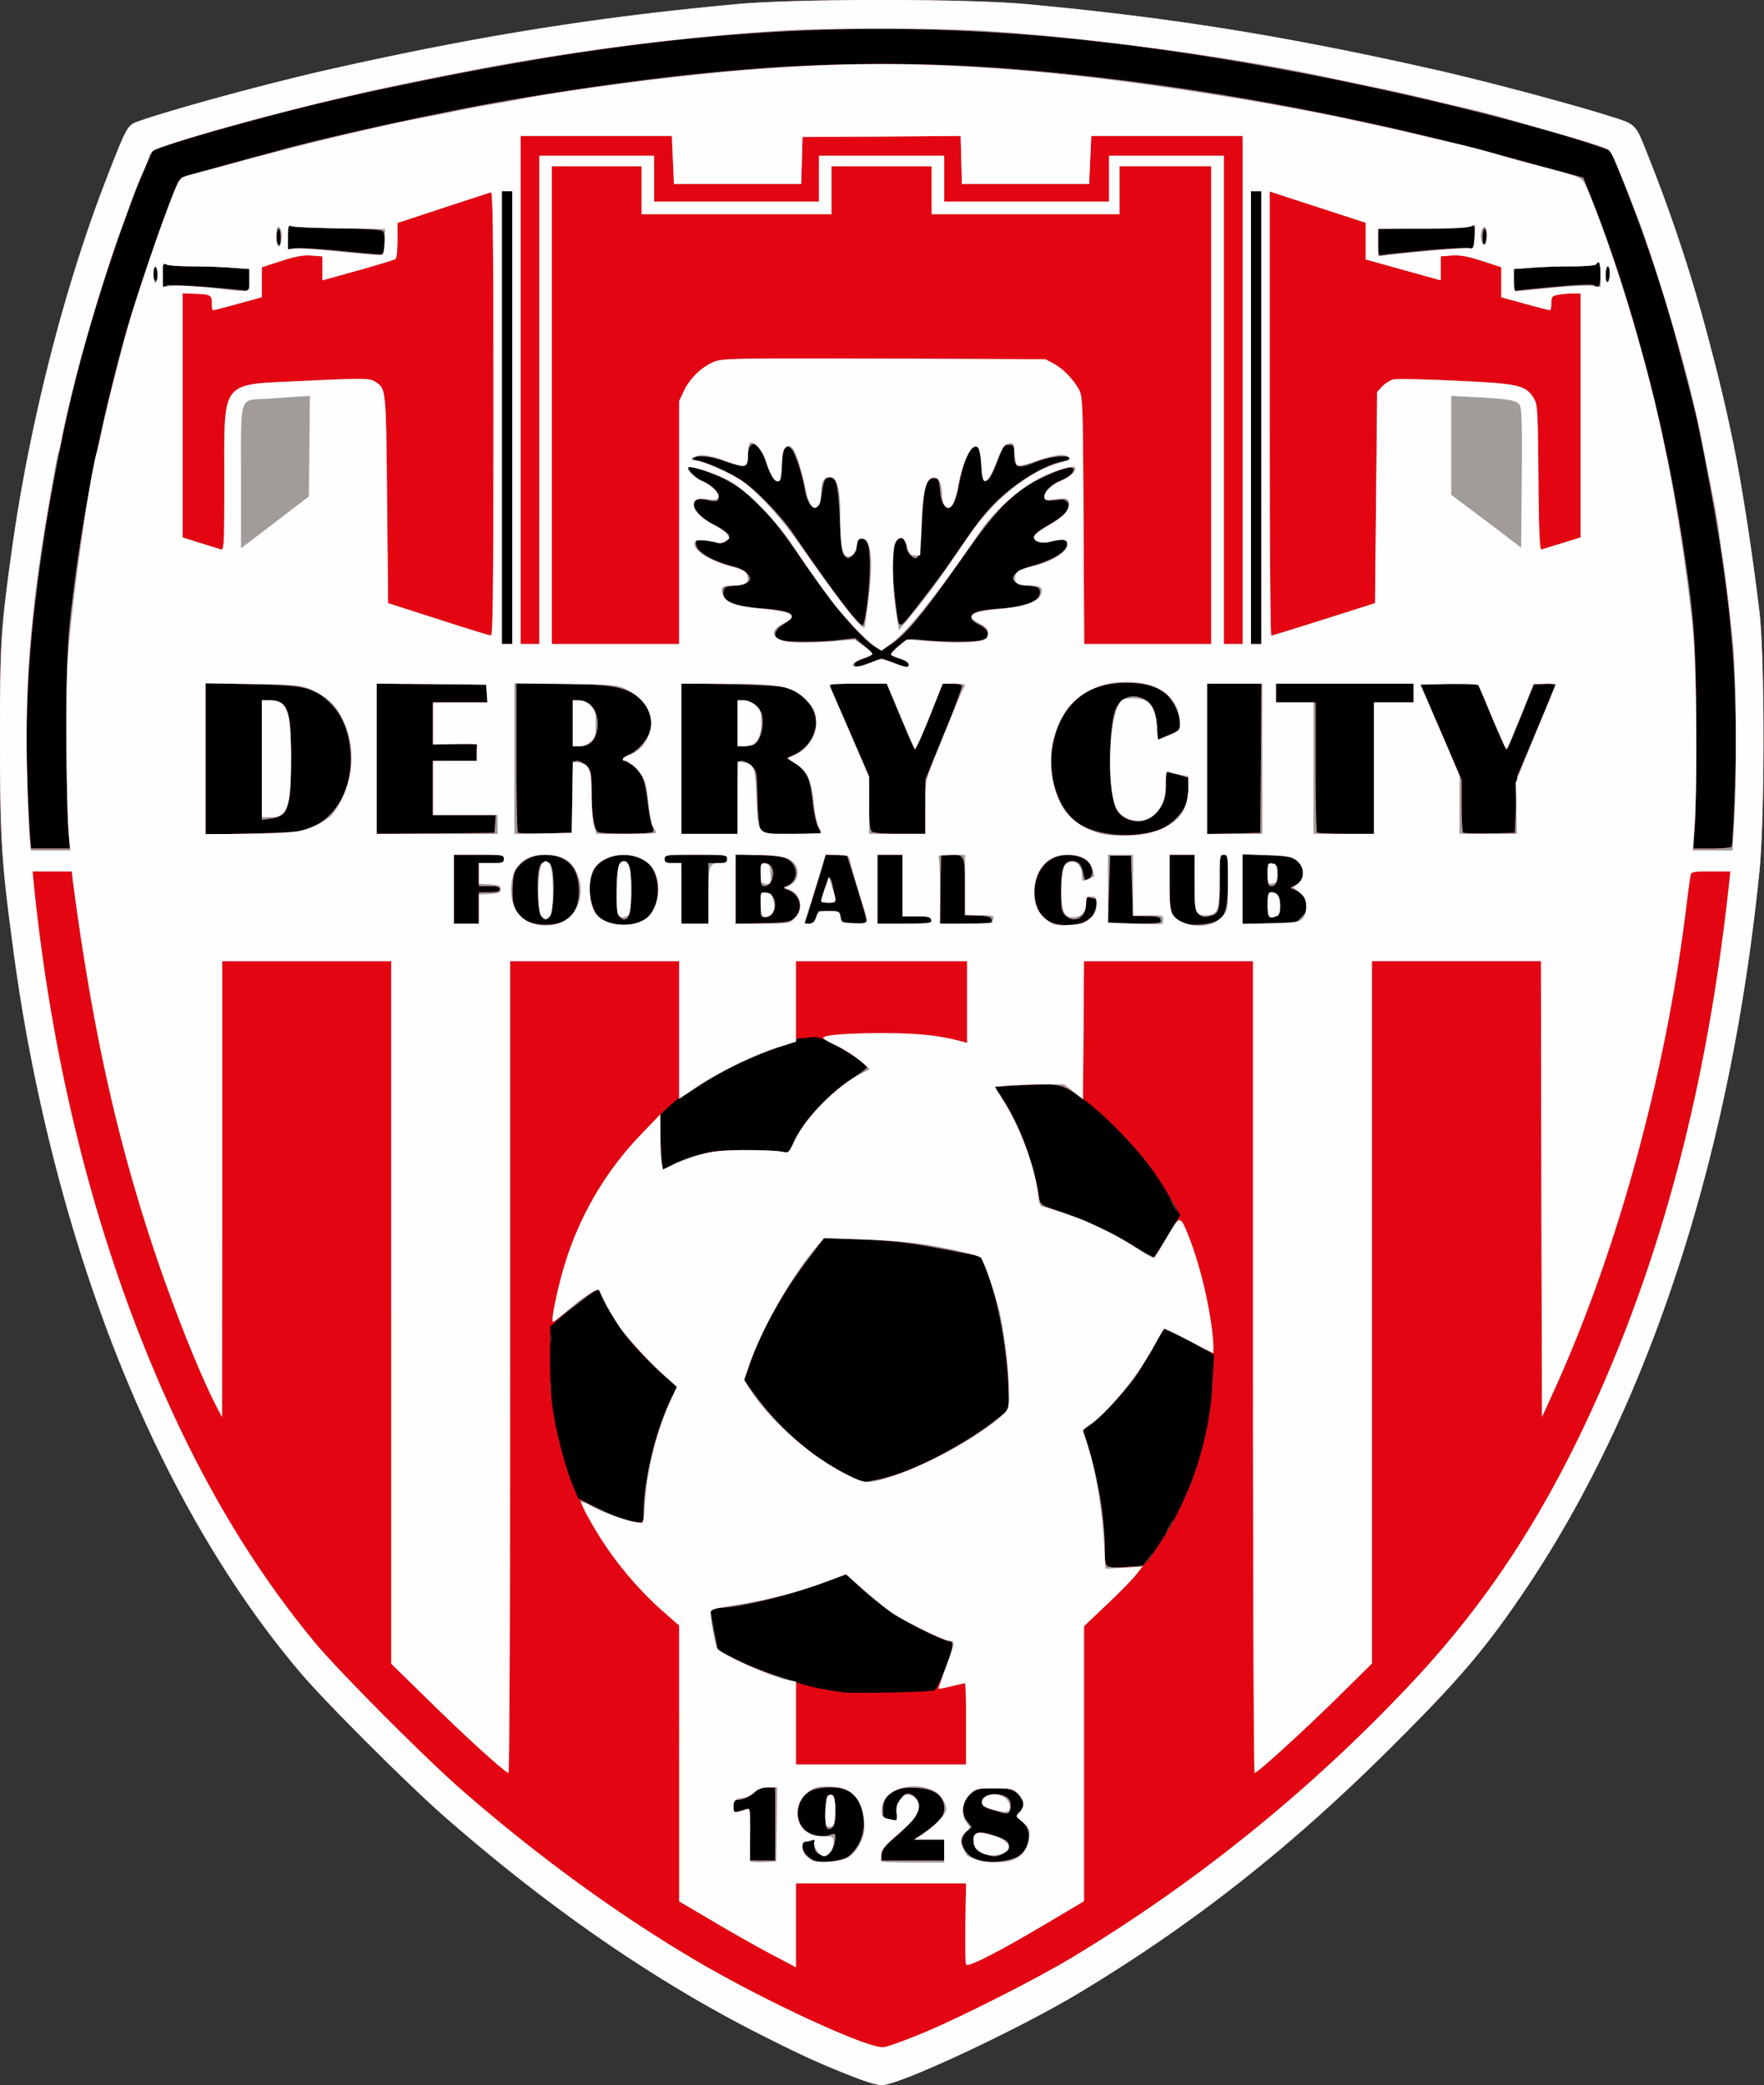
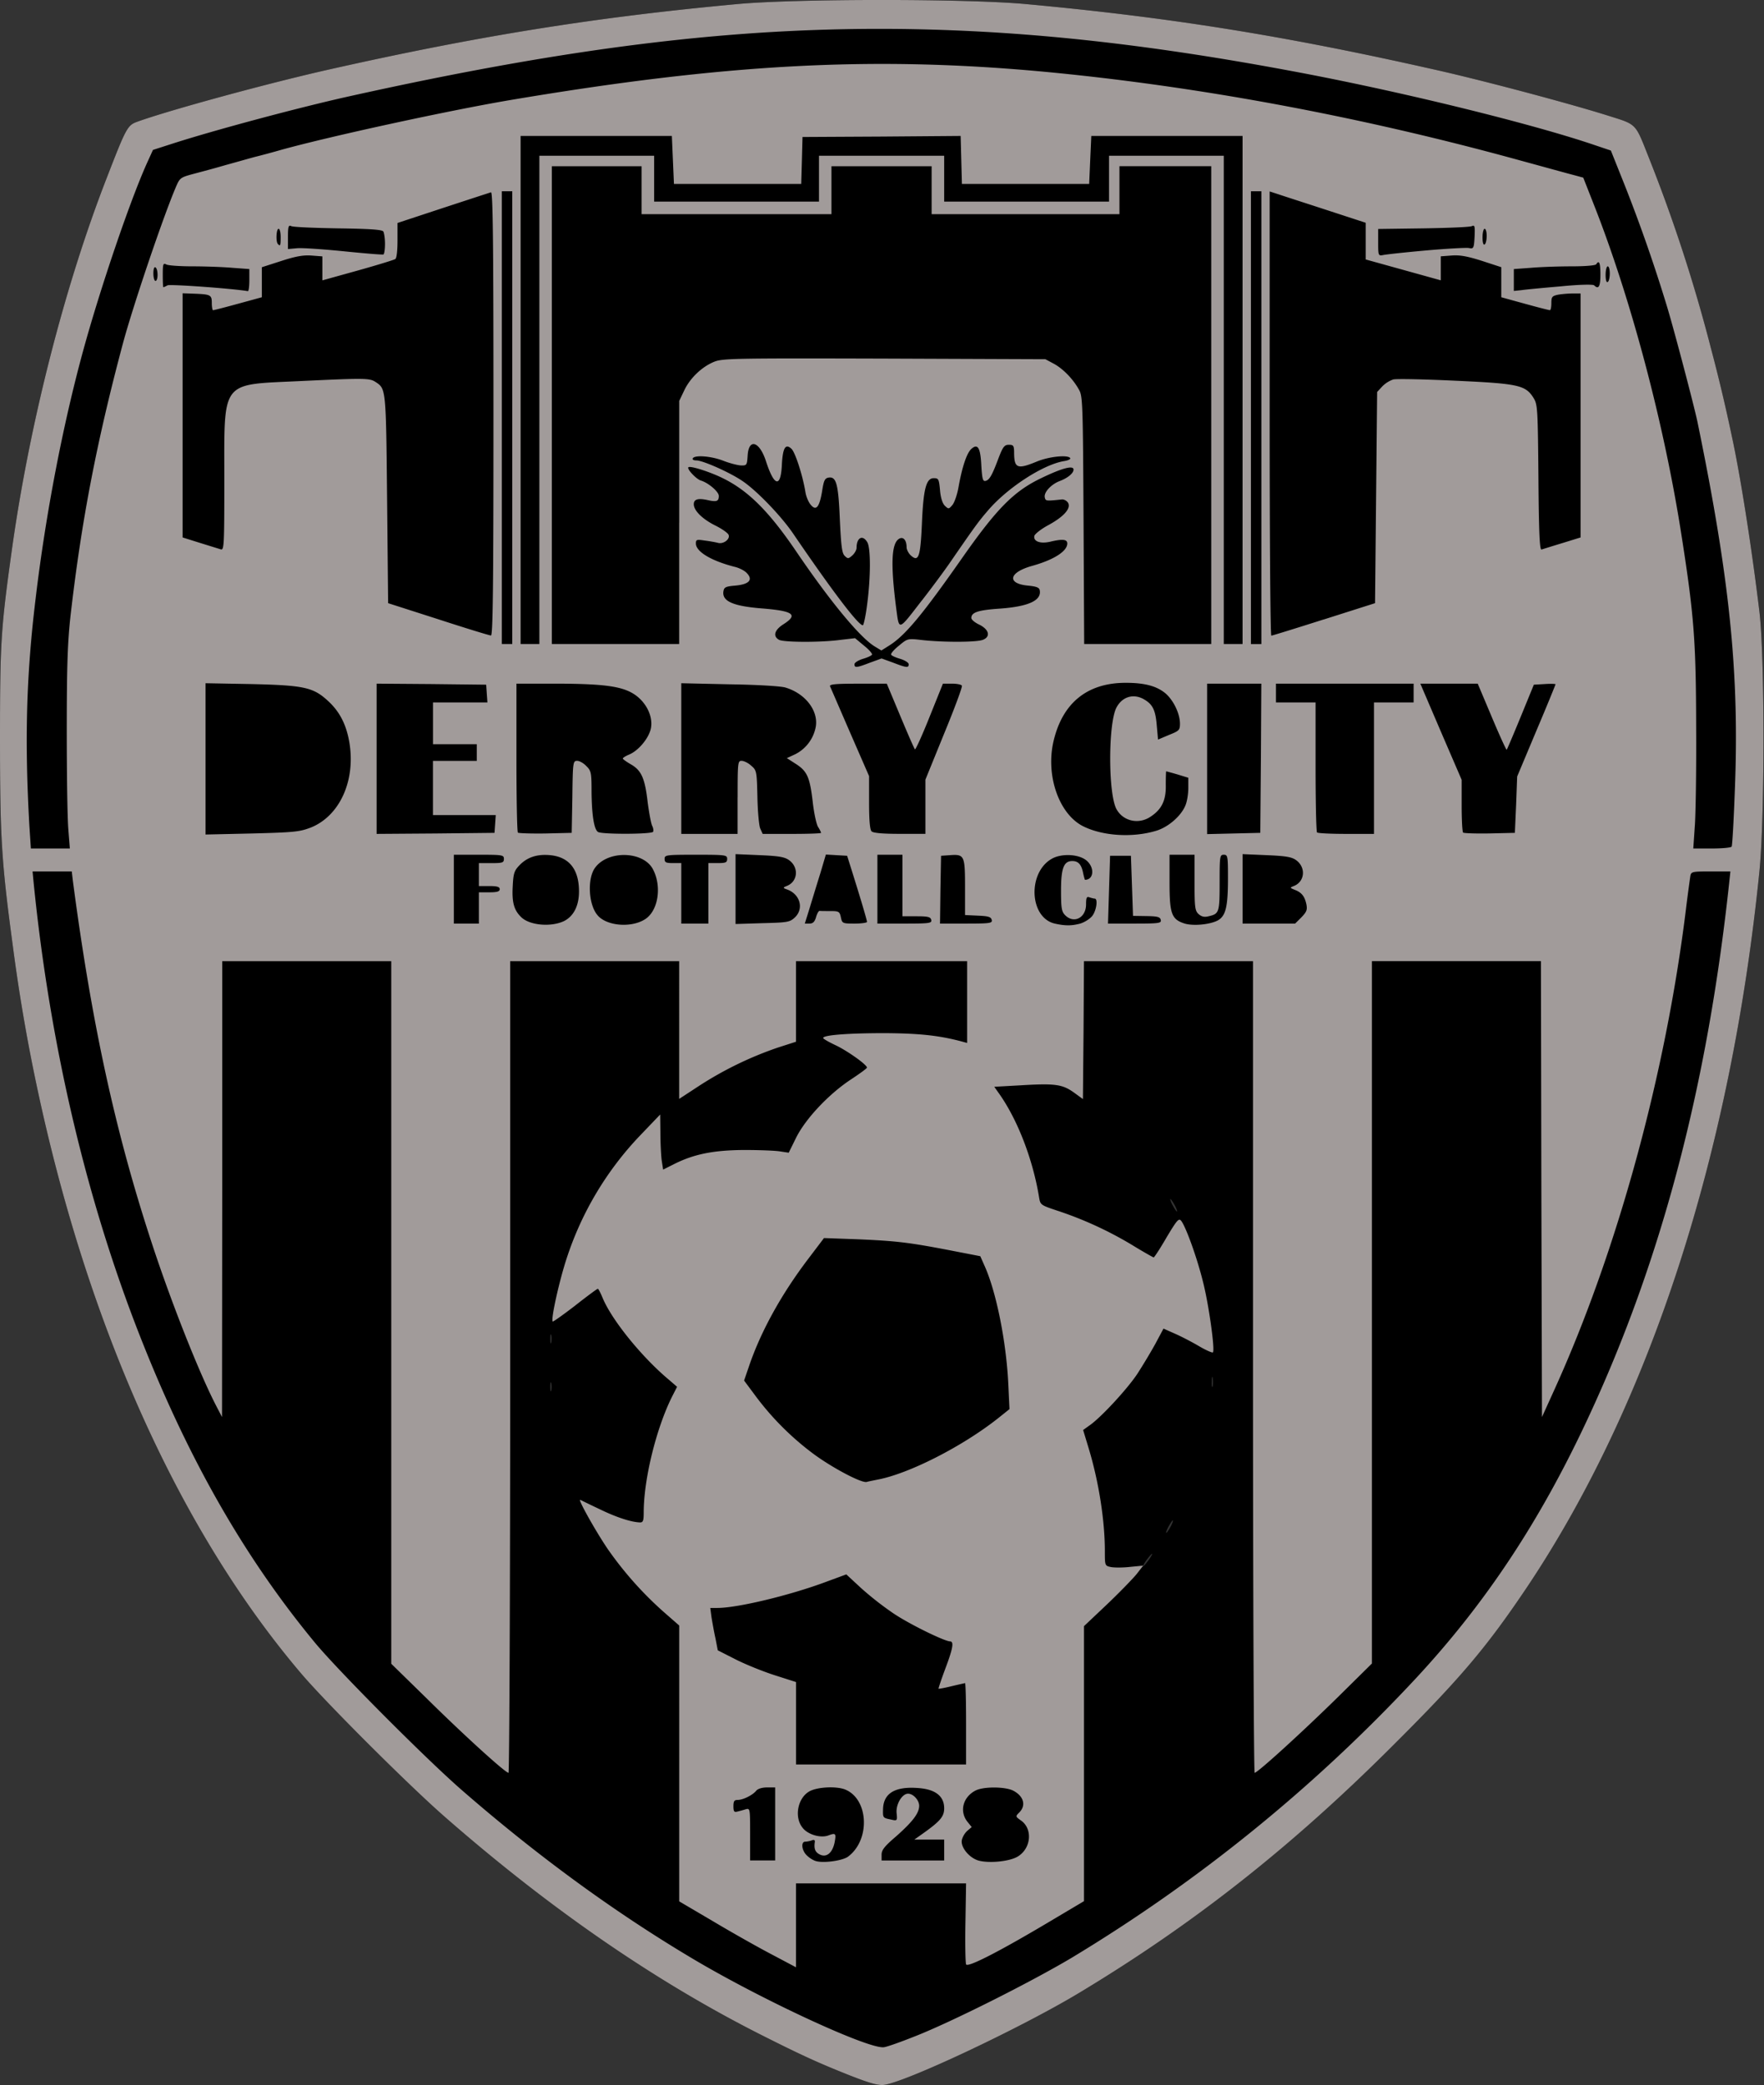
<svg xmlns="http://www.w3.org/2000/svg" width="423" height="500" fill="none">
  <rect width="100%" height="100%" fill="#333333" stroke="none" />
  <path fill="#000" d="M204.64 498.03c-8.35-3.3-12.2-5.06-22.31-10.16-25.32-12.81-50.49-30.17-75.5-52.04-8.56-7.45-28.42-27.27-34.53-34.42-29.22-34.33-51.34-83.46-63.54-141.25a427.2 427.2 0 0 1-5.7-33.43C.34 206.58 0 200.68 0 177.2c0-23.02.2-26.32 2.8-45.03C7 101.85 15.46 68.67 25.62 42.6c4.65-12.01 4.95-12.56 7.3-13.41 7.76-2.8 31.43-9.26 46.14-12.56 35.57-8 63.6-12.51 97.81-15.66 14.06-1.3 55-1.3 69.05 0 34.33 3.15 62.15 7.6 97.82 15.66 11.26 2.5 31.93 8 41.38 10.95 7.56 2.4 6.86 1.66 10.3 10.31a378.36 378.36 0 0 1 14.82 45.48 404.82 404.82 0 0 1 5 21.02c2.05 9.35 4.8 26.77 6.66 42.28 1.3 10.76 1.3 49.48 0 62.3-6.8 67.54-26.17 127.33-55.54 171.36-9.66 14.41-15.91 21.87-31.87 37.78-24.57 24.62-48.19 43.23-75.8 59.84-14.07 8.46-41.74 21.47-46.8 22.02-1.24.15-3.4-.45-7.25-1.95Zm70.8-123.94c.6-.8.95-1.5.8-1.5-.1 0-.7.7-1.3 1.5-.6.85-.95 1.5-.8 1.5.1 0 .7-.65 1.3-1.5Zm5.26-8c.45-.8.65-1.5.55-1.5-.15 0-.6.7-1.05 1.5-.45.84-.65 1.5-.55 1.5.15 0 .6-.66 1.05-1.5ZM132.2 331.7c-.16-.5-.26-.1-.26.85s.1 1.35.25.9c.1-.5.1-1.3 0-1.75Zm158.6-1.25c-.1-.65-.2-.25-.2.85-.05 1.1.05 1.6.2 1.15.1-.5.1-1.4 0-2ZM132.2 320.2c-.16-.5-.26-.1-.26.85s.1 1.35.25.9c.1-.5.1-1.3 0-1.75Zm149.5-31.17c-.45-.8-.9-1.5-1.05-1.5-.1 0 .1.7.55 1.5.45.85.9 1.5 1.05 1.5.1 0-.1-.65-.55-1.5Z" />
-   <path fill="#E30612" d="M204.64 498.03c-8.35-3.3-12.2-5.06-22.31-10.16-25.32-12.81-50.49-30.17-75.5-52.04-8.56-7.45-28.42-27.27-34.53-34.42-29.22-34.33-51.34-83.46-63.54-141.25a427.2 427.2 0 0 1-5.7-33.43C.34 206.58 0 200.68 0 177.2c0-23.02.2-26.32 2.8-45.03C7 101.85 15.46 68.67 25.62 42.6c4.65-12.01 4.95-12.56 7.3-13.41 7.76-2.8 31.43-9.26 46.14-12.56 35.57-8 63.6-12.51 97.81-15.66 14.06-1.3 55-1.3 69.05 0 34.33 3.15 62.15 7.6 97.82 15.66 11.26 2.5 31.93 8 41.38 10.95 7.56 2.4 6.86 1.66 10.3 10.31a378.36 378.36 0 0 1 14.82 45.48 404.82 404.82 0 0 1 5 21.02c2.05 9.35 4.8 26.77 6.66 42.28 1.3 10.76 1.3 49.48 0 62.3-6.8 67.54-26.17 127.33-55.54 171.36-9.66 14.41-15.91 21.87-31.87 37.78-24.57 24.62-48.19 43.23-75.8 59.84-14.07 8.46-41.74 21.47-46.8 22.02-1.24.15-3.4-.45-7.25-1.95Zm-1.3-52.8c5.46-4.04 4.96-13.95-.8-16.15-2.2-.8-6.75-.55-8.55.55-2.75 1.65-3.56 6.15-1.55 8.65 1.25 1.66 4.35 2.56 6.2 1.86 1.75-.65 1.9-.5 1.5 1.65-.5 2.5-1.9 3.7-3.5 2.95-1.15-.55-1.5-1.35-1.25-3.05.05-.45-.2-.6-.75-.35-.45.15-1.15.3-1.55.3-1.1 0-.85 2.2.45 3.35.6.6 1.55 1.15 2.1 1.3 1.9.55 6.4-.1 7.7-1.05Zm40.73-.04c3.2-1.95 3.6-6.6.8-8.6-1.4-1-1.4-1-.45-1.96 1.7-1.7 1.05-3.95-1.5-5.25-1.9-.95-7.1-1-9 0-3 1.55-3.9 4.95-1.96 7.45l1.05 1.3-1.05.9a4.55 4.55 0 0 0-1.3 2.16c-.4 1.65 1.65 4.25 3.9 4.95 2.56.75 7.56.25 9.51-.95Zm-58.19-7.8v-8.76h-1.95c-1.15 0-2.2.3-2.6.8-.85 1.05-3.15 2.2-4.46 2.2-.8 0-1 .3-1 1.55 0 1.2.2 1.45.9 1.25.45-.1 1.36-.35 2-.55 1.1-.3 1.1-.3 1.1 5.95v6.31h6.01v-8.76Zm40.53 6.25v-2.5h-7.16l2.2-1.56c4.06-2.9 4.96-4 4.96-5.95 0-2.9-2.1-4.55-6.16-4.85-5.55-.45-8.4 1.2-8.5 5.05-.05 2.1-.05 2.1 1.9 2.5 1.5.35 1.55.3 1.35-1.55-.2-2.1 1.3-4.65 2.75-4.65 1.25 0 2.66 1.55 2.66 2.9 0 1.8-1.6 3.85-5.56 7.36-2.75 2.35-3.45 3.25-3.45 4.35v1.4h15.01v-2.5Zm-2.4-38.28c.85-.35 3.75-7.25 4.25-10.1.2-1.2.1-1.66-.4-1.66-1.45 0-9.66-4.05-13.6-6.7a76.59 76.59 0 0 1-7.76-6.06l-3.56-3.3-4.75 1.75c-8.66 3.25-21.31 6.3-26.17 6.3h-1.7l.3 2.26c.2 1.2.6 3.5.95 5.05l.55 2.85 4.35 2.2c2.4 1.2 7.36 3.16 11.01 4.36 5.86 2 8.6 2.65 14.66 3.5 2.3.35 20.92-.05 21.87-.45Zm48.98-29.77c1.25 0 1.85-.6 4.4-4.4a77.9 77.9 0 0 0 13.42-40.38l.3-6-4.2-2.36a86.07 86.07 0 0 0-6.06-3.05l-1.85-.8-1.95 3.65c-1.1 2-3.06 5.26-4.36 7.26-2.4 3.6-8.75 10.5-11.5 12.36l-1.46 1.05 1.35 4.45c2.4 7.96 3.86 17.21 3.86 24.67 0 3.95.25 4.15 4.45 3.75 1.2-.1 2.85-.2 3.6-.2Zm-118.63-12.9c0-7.96 3-20.17 6.8-27.78l1.2-2.35-1.85-1.65c-7.2-6.16-11.9-11.76-14.9-17.71l-2.1-4.1c-.16-.26-7.26 5.1-9.67 7.3l-1.9 1.7-.05 6.9c-.05 3.8.15 9.06.5 11.61.7 5.8 2.9 14.51 4.8 19.22l1.46 3.5 4.65 2.35c4.45 2.25 7.36 3.2 9.96 3.35 1 .05 1.1-.2 1.1-2.35Zm56.04-7.87c7.55-1.4 20.46-8 28.97-14.75l2.7-2.16-.3-6.3c-.5-9.96-2.85-21.62-5.55-27.77l-1.15-2.6-6.96-1.35c-10.1-1.95-13.06-2.3-22.22-2.7l-8.3-.3-3.75 4.95c-6.46 8.5-11.36 17.36-14.21 25.72l-1.2 3.5 2.9 3.9a67.75 67.75 0 0 0 13.5 13.51c4.46 3.35 11.77 7.26 13.02 6.9.45-.14 1.6-.35 2.55-.55Zm69.55-58.34 3.05-5.1-2.35-4.05c-3.8-6.56-6.6-10.21-12.36-16.16-6.36-6.5-12.06-10.66-15.21-11.06-1.15-.1-4.9-.05-8.36.15l-6.3.35 1.45 2.05c4.35 6.35 7.9 15.61 9.3 24.42.26 1.85.3 1.85 5.51 3.65a84.35 84.35 0 0 1 17.51 8.26c2.2 1.4 4.16 2.5 4.36 2.55.2 0 1.7-2.3 3.4-5.06Zm-112.23-19.56c3.15-.9 5.2-1.1 10.66-1.15 3.7 0 7.65.15 8.75.35l2 .3 1.75-3.55c2.26-4.56 7.76-10.41 13.01-13.91 2.2-1.45 4-2.75 4-2.95 0-.7-4.25-3.7-7.9-5.56-3.3-1.7-4.1-1.95-5.95-1.65-1.15.15-2.3.25-2.45.2-.2-.05-.5.15-.66.4-.15.25-2.2 1.05-4.55 1.85a86.42 86.42 0 0 0-18.86 9.2c-2.55 1.66-4.66 2.96-4.66 2.86 0-.1-1 .75-2.25 1.85l-2.25 2.05v4.3c0 2.4.15 5.41.3 6.66l.35 2.3 2.4-1.2c1.3-.7 4.16-1.75 6.3-2.35Zm-32.47-56.04c2.3-1.15 3.6-3.65 3.6-7.1 0-5.3-2.35-8.26-6.9-8.71-3.16-.3-5.56.5-7.41 2.45-1.25 1.3-1.45 1.95-1.6 5.16-.2 3.85.35 5.7 2.2 7.4 2.1 1.85 7.05 2.25 10.1.8Zm19.36-.4c3.2-1.95 4.15-7.8 2-11.96-2.25-4.45-10.8-4.7-13.9-.45-1.91 2.55-1.61 8.8.54 11.36 2.1 2.6 8 3.15 11.36 1.05Zm104.42 1c1-.3 2.3-1.1 2.9-1.85 1-1.3 1.4-4.15.56-4.15-.25 0-.8-.15-1.26-.3-.65-.25-.8.1-.8 1.7 0 3.2-2.9 4.7-5 2.6-.85-.85-1-1.65-1-5.9 0-5.4.65-7.1 2.7-7.1 1.45 0 2.2.84 2.6 2.9.2.9.4 1.6.45 1.6 2.06 0 2.36-2.8.5-4.5-1.7-1.61-5.8-1.91-8.25-.66-6.06 3.15-5.7 14.21.5 15.66 2.5.55 4 .55 6.1 0Zm32.88-.7c2-1.05 2.55-3.2 2.55-10.16 0-5.3-.05-5.65-1-5.65s-1 .35-1 6.7c0 7.16-.1 7.46-2.66 8.06-1 .25-1.65.1-2.35-.5-.9-.8-1-1.6-1-7.6v-6.66h-6v6.7c0 7.51.5 8.81 3.65 9.81 2.05.6 5.9.25 7.8-.7Zm-177.08-3.05v-3.75h2.5c1.9 0 2.5-.2 2.5-.75s-.6-.75-2.5-.75h-2.5v-5.5h3c2.66 0 3-.1 3-1.01 0-.95-.34-1-6-1h-6v16.51h6v-3.75Zm55.04-3.5v-7.26h2.25c1.9 0 2.25-.15 2.25-1 0-.95-.35-1-7.5-1-7.16 0-7.5.05-7.5 1 0 .85.34 1 2 1h2v14.51h6.5v-7.25Zm20.71 5.8c2.2-2.05 1.35-5.45-1.65-6.66-1.25-.44-1.25-.5-.3-.9 2.66-1 3-4.4.65-6.15-1.05-.8-2.4-1.05-7.1-1.25l-5.8-.25v16.76l6.45-.2c6.05-.15 6.55-.25 7.75-1.35Zm5.1-.1c.26-.85.6-1.5.86-1.5.2.05 1.35.05 2.55.05 2.05 0 2.25.1 2.55 1.5.3 1.45.4 1.5 3.3 1.5 1.6 0 2.96-.2 2.96-.4 0-.45-1.6-5.8-3.66-12.36l-1.1-3.5-2.55-.15-2.55-.15-1.3 4.4c-.75 2.4-1.9 6.16-2.55 8.3l-1.2 3.86h1.1c.85 0 1.25-.4 1.6-1.55Zm27.63.7c-.15-.75-.75-.9-3.56-.9h-3.35v-14.76h-6v16.51h6.55c5.96 0 6.5-.1 6.36-.85Zm14.5 0c-.14-.75-.8-.95-3.3-1.05l-3.1-.15v-6.66c0-7.6-.15-7.95-3.6-7.7l-2.15.15-.15 8.16-.1 8.1h6.25c5.76 0 6.3-.1 6.16-.85Zm40.54 0c-.15-.75-.75-.9-3.4-.95l-3.26-.05-.25-7.2-.25-7.21h-5l-.25 8.16-.25 8.1h6.4c5.86 0 6.4-.1 6.26-.85Zm33.72-.65c1.25-1.3 1.45-1.8 1.2-3.1-.4-1.9-1.1-2.85-2.8-3.5-1.2-.5-1.2-.5-.25-.9 2.65-1 3-4.4.65-6.16-1.05-.8-2.4-1.05-7.1-1.25l-5.81-.25v16.66h12.6l1.51-1.5ZM16.41 199.12c-.25-2.46-.4-13.16-.4-23.92 0-15.56.2-21.17.9-27.52 2.6-22.67 6.26-41.73 12.56-65.3 2.4-8.95 9.7-30.57 12.81-37.77.85-1.95 1.05-2.1 4.3-2.96 1.9-.5 5.26-1.4 7.46-2.05 2.2-.6 5.35-1.5 7-1.95 1.65-.4 4.6-1.2 6.5-1.75 12.17-3.35 40.09-9.4 54.55-11.86 51.48-8.7 86.6-10.6 127.09-6.95 37.02 3.4 76.35 10.65 115.08 21.31 6.05 1.65 12 3.3 13.2 3.6l2.2.6 2.46 6.26c8.96 22.67 16.96 52.84 21.11 79.6 3 19.12 3.46 25.37 3.5 45.74.06 10.46-.1 21.31-.34 24.17l-.35 5.1h4.45c2.5 0 4.6-.2 4.75-.45.15-.2.5-6.1.75-13.11 1.15-28.17-1.15-50.84-8.95-88.76-.85-4-5.5-21.67-7.26-27.52a380.48 380.48 0 0 0-10.2-29.27l-3.3-8.26-4.01-1.35c-14.71-5-44.68-12.4-69.6-17.16-35.68-6.8-65.1-10.11-94.52-10.61-40.53-.65-80.35 4.1-134.6 16.16-11.9 2.65-31.91 8-42.17 11.3l-4.7 1.51-1.5 3.3C31.11 48.35 24.11 68.92 20 83.88c-4.9 17.87-9.05 39.43-11.45 59.6-2.26 18.56-2.66 34.07-1.5 54.64l.35 5.35h9.35l-.35-4.35Zm260.84.1c2.85-.85 5.95-3.5 7-6.06.4-.9.7-2.8.7-4.15v-2.5l-2.6-.8a95.3 95.3 0 0 0-2.7-.75c-.05 0-.1 1.45-.1 3.2.1 3.7-.95 5.9-3.6 7.65-2.9 2-6.71 1.1-8.26-1.85-1.95-3.75-1.95-20.06-.05-24.12 1.35-2.75 4.15-3.65 6.75-2.1 2.06 1.2 2.7 2.6 3 6.26l.3 3.35 2.6-1.1c2.5-1 2.66-1.15 2.66-2.8-.05-2.4-1.55-5.5-3.45-7.16-2.15-1.8-5.06-2.55-9.56-2.55-9.2 0-15.16 4.8-17.31 14.01-1.9 8.16 1.25 17.31 6.95 20.31 4.66 2.4 11.91 2.9 17.67 1.16Zm-202.9-.7c7-2.7 10.91-11.11 9.46-20.27-.7-4.35-2.3-7.56-5.15-10.16-3.56-3.3-5.8-3.75-18.47-4.05l-10.9-.2v36.28l11.15-.25c9.86-.25 11.41-.4 13.91-1.36Zm44.38-.9.15-2.16h-15.06v-13h10.51v-4h-10.5v-10.02h13.05l-.15-2.1-.15-2.15-13.1-.15-13.17-.1v36.03l14.16-.1 14.11-.15.15-2.1Zm18.52-6.51c.1-8.3.15-8.66 1.15-8.66.55 0 1.55.55 2.2 1.26 1.15 1.1 1.25 1.6 1.25 6.1.05 5.65.6 9.1 1.55 9.7.95.6 12.81.56 13.21-.04.15-.25.05-.9-.2-1.4-.3-.56-.75-3.1-1.1-5.66-.65-5.75-1.5-7.66-4-9.1-1.05-.6-1.96-1.26-1.96-1.4 0-.2.66-.6 1.5-.96 2.3-.95 4.86-4.05 5.26-6.45.45-2.75-1.1-5.96-3.8-7.86-2.96-2.05-7.26-2.65-18.57-2.7h-9.9v17.66c0 9.76.15 17.87.35 18.07.2.15 3.15.25 6.6.2l6.3-.15.16-8.61Zm39.63.1c0-8.36.05-8.76.94-8.76.56 0 1.6.5 2.3 1.15 1.3 1.1 1.36 1.3 1.5 7.36.06 3.45.36 6.85.66 7.66l.6 1.35h7c3.86 0 7-.1 7-.25s-.3-.8-.7-1.4c-.4-.6-1-3.36-1.3-6.1-.7-5.91-1.34-7.31-4.1-9.07l-2.1-1.35 2.05-.95a9.24 9.24 0 0 0 4.9-6.65c.6-3.8-2.5-7.86-7.2-9.3-1-.36-6.85-.7-13.4-.8l-11.66-.26v36.13h13.5v-8.76Zm45.03 2.25v-6.5l4.5-11.06c2.5-6.06 4.4-11.2 4.25-11.46-.15-.3-1.25-.5-2.45-.5h-2.1l-3.2 7.96c-1.75 4.4-3.35 7.9-3.5 7.8-.16-.1-1.7-3.65-3.5-7.95l-3.26-7.8h-6.96c-5.35 0-6.85.14-6.65.64.15.3 2.3 5.3 4.8 11.06l4.56 10.46v6.35c0 4.25.2 6.5.6 6.9.4.4 2.65.6 6.75.6h6.16v-6.5Zm80.45-11.6.1-17.92h-13v36.08l6.4-.15 6.35-.15.15-17.87Zm27.12 2.34v-15.76h9.5v-4.5h-33.01v4.5h9.5v15.41c0 8.51.15 15.62.35 15.77.15.2 3.3.35 7 .35h6.66V184.2Zm34.08 8.76.25-6.75 4.6-10.96c2.55-6 4.6-11.06 4.6-11.16 0-.1-1.15-.15-2.6-.05l-2.6.15-3.15 7.7c-1.75 4.26-3.26 7.81-3.36 7.91-.1.1-1.7-3.4-3.55-7.8l-3.4-8.06h-13.76l4.95 11.56 4.96 11.5v6.16c0 3.35.15 6.3.35 6.5.2.16 3.05.26 6.35.2l6.06-.14.3-6.76ZM208.65 158.9l2.75-1 2.75 1c3.25 1.25 3.75 1.3 3.75.4 0-.4-.9-.95-2-1.3-1.05-.3-2.1-.75-2.2-1-.15-.25.65-1.2 1.85-2.16 2.1-1.75 2.1-1.75 5.6-1.35 5 .55 12.97.55 14.52-.05 1.95-.75 1.5-2.5-.85-3.65-1.06-.5-1.9-1.2-1.9-1.6 0-1.35 1.65-1.9 6.95-2.25 6.75-.5 9.9-1.95 9.46-4.36-.1-.7-.8-.95-2.86-1.15-5.15-.5-4.55-3.2 1.1-4.75 5.16-1.45 8.36-3.5 8.36-5.35 0-1-1.1-1.15-4.2-.4-2.3.5-3.95-.1-3.7-1.4.1-.46 1.6-1.66 3.35-2.6 3.8-2.06 5.55-4.1 4.7-5.41-.3-.45-.95-.8-1.45-.75-3.8.4-3.9.4-4.1-.5-.25-1.2 1.5-3.1 3.55-3.9 2-.75 3.35-1.9 3.35-2.76 0-1.1-2.8-.35-7.85 2.1-6.56 3.16-10.66 7.36-19.12 19.47-9.3 13.26-13.4 18.21-17.21 20.61l-1.9 1.2-1.65-1c-3.55-2.2-10.66-10.8-18.81-22.81-6.46-9.5-11.41-14.46-17.47-17.46-3.1-1.55-7.95-3.1-8.35-2.66-.4.4 1.85 2.8 2.95 3.16 1.85.55 4.35 2.7 4.35 3.7 0 1.3-.5 1.5-2.7 1-2.3-.5-3.3-.2-3.3 1 0 1.5 2 3.5 5.05 5.05 1.65.8 3.15 1.86 3.3 2.3.4 1.06-1.3 2.3-2.6 1.9-.55-.14-1.95-.4-3.1-.54-1.95-.3-2.15-.25-2.15.7 0 1.95 3.65 4.15 9.3 5.6 1.1.25 2.46.95 2.96 1.55 1.5 1.6.45 2.65-2.8 2.95-2.36.2-2.7.4-2.86 1.4-.35 2.36 2.35 3.56 9.56 4.1 7.25.6 8.4 1.5 4.85 3.76-2.2 1.4-2.6 2.9-1.05 3.75 1.2.6 10 .65 14.76 0l3.45-.4 2.16 1.8c1.2.95 2.05 1.96 1.9 2.16-.15.25-1.15.7-2.2 1-1.1.35-2 .9-2 1.3 0 .9.5.85 3.75-.4Zm-85.81-58.74v-54.3h-2.5v108.58h2.5v-54.28Zm179.62 0v-54.3h-2.5v108.58h2.5v-54.28Zm-81.35 43.78c2.25-2.9 5.35-7.06 6.85-9.26 5.9-8.56 6.66-9.6 8.86-12.16 4.6-5.45 13.3-11.16 18.41-11.96.9-.15 1.55-.45 1.4-.7-.5-.85-5-.4-7.95.8-4.7 1.95-5.46 1.65-5.5-2 0-1.8-.16-2-1.26-2-1.05 0-1.4.45-2.4 3-1.6 4.3-2.25 5.46-3.2 5.66-.65.15-.8-.5-1-3.6-.2-4.36-.85-5.46-2.4-4.06-1.1 1-2.2 4.3-3.06 9.1-.3 1.76-.95 3.66-1.45 4.31-.9 1.05-.95 1.05-1.85.2-.55-.55-1-1.9-1.15-3.75-.25-2.65-.35-2.85-1.5-2.85-1.85 0-2.5 2.65-2.85 11.15-.35 7.76-.8 9.06-2.66 7.36-.55-.5-1-1.4-1-1.95 0-1.75-.85-2.65-1.85-2-1.8 1.15-2 6.1-.65 16.6.75 5.51.4 5.61 6.2-1.9Zm-13.16.9c.85-6.46.85-13.31.05-14.76-1.1-1.95-2.6-1.2-2.6 1.3 0 .5-.46 1.3-1 1.8-.96.85-1.1.85-1.86.1-.65-.65-.85-2.4-1.15-8.7-.35-8.51-.85-10.31-2.65-10.06-.95.15-1.2.65-1.6 3.25-.65 3.9-1.45 4.85-2.75 3.25-.55-.65-1.1-2-1.25-3-.65-4-2.46-9.6-3.36-10.4-1.45-1.36-2.1-.2-2.3 4.04-.3 5.4-1.85 4.96-3.8-1.05-1.55-4.8-4.15-5.6-4.4-1.35-.15 2.3-.2 2.4-1.66 2.35-.8-.05-2.75-.55-4.25-1.15-2.9-1.1-6.75-1.4-7.25-.55-.15.3.2.5.85.5 1.6 0 8.2 2.95 11.16 5 3.45 2.36 9.05 8.21 11.9 12.31 9.31 13.67 15.76 22.22 16.87 22.22.2 0 .7-2.3 1.05-5.1ZM59.79 67.17v-2.65l-4.1-.3c-2.3-.2-6.6-.35-9.56-.35-3 0-5.8-.2-6.25-.45-.75-.4-.85-.1-.85 2.5 0 1.6.05 2.95.15 2.95.1 0 .55-.2 1-.45.65-.3 15.4.75 19.26 1.4.2 0 .35-1.15.35-2.65Zm314.47 1.5c4.5-.45 7.7-.5 8.01-.25 1.05 1.05 1.5.35 1.5-2.55 0-2.85-.3-3.6-1-2.5-.2.3-2.7.5-5.9.5-3.1 0-7.46.15-9.71.35l-4.15.3v5.25l1.9-.2c1-.15 5.25-.55 9.35-.9Zm11.76-3.1c0-.95-.2-1.7-.5-1.7-.25 0-.5.9-.5 2.05 0 1.2.2 1.9.5 1.7.3-.15.5-1.1.5-2.05Zm-348.24.35c0-.85-.2-1.65-.5-1.8-.3-.2-.5.4-.5 1.45 0 1 .25 1.8.5 1.8.3 0 .5-.65.5-1.45Zm54.54-7.45c0-1.3-.2-2.6-.4-2.96-.3-.45-3.36-.65-10.86-.75-5.8-.1-10.86-.3-11.26-.55-.6-.3-.75.15-.75 2.55v2.96l2.25-.2c1.25-.1 6.3.25 11.26.75 4.95.5 9.15.85 9.4.75.2-.15.36-1.25.36-2.55Zm249.52 1.6c5.06-.45 9.7-.7 10.36-.6 1.15.25 1.25.1 1.4-2.7.1-2.46.05-2.86-.6-2.56-.4.25-5.65.45-11.6.55l-10.92.15v3.26c0 3.1.05 3.2 1.15 3 .6-.15 5.2-.65 10.21-1.1ZM67.3 56.87c0-1.1-.2-2-.5-2-.55 0-.7 3.15-.15 3.65.55.6.65.4.65-1.65Zm289.2-.3c0-.96-.2-1.7-.5-1.7-.25 0-.5.9-.5 2.05 0 1.2.2 1.9.5 1.7.3-.15.5-1.1.5-2.06Z" />
-   <path fill="#E30612" d="M198.1 437.99c-.16-.4-.2-2.26-.1-4.16.14-3.05.24-3.45 1.14-3.45.9 0 1 .4 1.15 3.4.1 2.1-.1 3.7-.45 4.16-.75.9-1.4.9-1.75.05Zm37.32 6.25c-1.35-.65-1.8-1.2-1.9-2.4-.25-2.35.8-2.9 3.8-2 3.5 1 4.6 1.7 4.6 2.8 0 1.2-1.8 2.5-3.5 2.5-.7 0-2.05-.4-3-.9Zm3.75-9.86c-3.15-.9-3.75-1.3-3.75-2.3 0-1.3 2.05-2.15 4.15-1.75 2.15.4 2.95 1.3 2.75 3.1-.2 1.65-.55 1.75-3.15.95ZM129.8 219.68c-.8-.95-1.2-8.2-.6-10.96.35-1.65.65-2 1.66-2 1.05 0 1.3.3 1.65 2.25.55 2.96.1 9.86-.65 10.76-.8.95-1.2.95-2.06-.05Zm18.57-.15c-.25-.55-.5-3.25-.5-6.05 0-5.16.45-7 1.75-7s1.75 1.84 1.75 7c0 5.15-.45 7-1.75 7-.4 0-.95-.45-1.25-.95Zm34.02-2.55c0-3.05 0-3.05 1.35-2.9 1.7.2 2.6 2.2 1.85 4.3-.35.95-.85 1.4-1.85 1.5-1.35.15-1.35.15-1.35-2.9Zm0-7.25c0-2.3.15-2.76.9-2.76 1.25 0 2.1.95 2.1 2.4 0 1.7-.9 3.1-2 3.1-.9 0-1-.34-1-2.75Zm14.51 6.4c0-.85 1.7-5.66 2.05-5.66.15 0 .45.76.65 1.66.15.85.45 2.2.6 3 .3 1.3.2 1.35-1.5 1.35-1 0-1.8-.15-1.8-.35Zm107.08.85c0-2.55.15-3 .9-3 1.45 0 2.1 1.05 2.1 3.3 0 1.45-.25 2.2-.8 2.4-1.9.75-2.2.4-2.2-2.7Zm0-7.3c0-2.6.05-2.76 1.15-2.6.8.1 1.15.54 1.25 1.6.25 2.25-.3 3.8-1.4 3.8-.9 0-1-.35-1-2.8ZM62.8 182.25v-14.3h1.95c4.25 0 5.05 2.25 5.05 13.9 0 11.91-.7 13.91-4.95 14.47l-2.05.3v-14.37Zm74.55-8.8v-5.5h1.45c3.15 0 5.1 3.25 4.35 7.3-.45 2.4-1.9 3.7-4.05 3.7h-1.75v-5.5Zm39.53 0v-5.5h1.55c1 0 2 .5 3 1.45 1.2 1.2 1.45 1.9 1.45 3.8 0 2.55-1 4.95-2.25 5.45-.45.15-1.5.3-2.3.3h-1.45v-5.5Z" />
  <path fill="#A19B9A" d="M204.64 498.03c-8.35-3.3-12.2-5.06-22.31-10.16-25.32-12.81-50.49-30.17-75.5-52.04-8.56-7.45-28.42-27.27-34.53-34.42-29.22-34.33-51.34-83.46-63.54-141.25a427.2 427.2 0 0 1-5.7-33.43C.34 206.58 0 200.68 0 177.2c0-23.02.2-26.32 2.8-45.03C7 101.85 15.46 68.67 25.62 42.6c4.65-12.01 4.95-12.56 7.3-13.41 7.76-2.8 31.43-9.26 46.14-12.56 35.57-8 63.6-12.51 97.81-15.66 14.06-1.3 55-1.3 69.05 0 34.33 3.15 62.15 7.6 97.82 15.66 11.26 2.5 31.93 8 41.38 10.95 7.56 2.4 6.86 1.66 10.3 10.31a378.36 378.36 0 0 1 14.82 45.48 404.82 404.82 0 0 1 5 21.02c2.05 9.35 4.8 26.77 6.66 42.28 1.3 10.76 1.3 49.48 0 62.3-6.8 67.54-26.17 127.33-55.54 171.36-9.66 14.41-15.91 21.87-31.87 37.78-24.57 24.62-48.19 43.23-75.8 59.84-14.07 8.46-41.74 21.47-46.8 22.02-1.24.15-3.4-.45-7.25-1.95Zm14.62-9.66c8.7-3.4 27.66-12.91 37.67-18.86a382.75 382.75 0 0 0 82.6-67.05c16.82-18.11 29.88-37.88 41.34-62.54 17.66-37.93 28.67-79.96 33.87-129.05l.2-1.9h-4.7c-4.45 0-4.7.05-4.9 1.1-.1.65-.6 4.2-1.05 7.9-4.86 39.64-16.47 82.07-31.58 115.34l-2.95 6.5-.15-54.63-.1-54.7h-40.53v168.43l-8.1 8c-8.76 8.6-19.32 18.21-20.02 18.21-.2 0-.4-43.78-.4-97.31v-97.32h-40.53l-.1 16.56-.15 16.51-2.2-1.6c-2.75-1.95-4.5-2.2-12.76-1.7l-6.3.35 1.45 2.05c4.35 6.35 7.85 15.61 9.3 24.47.3 1.8.36 1.85 4.4 3.2a88.82 88.82 0 0 1 17.87 8.2c2.7 1.66 5.1 3 5.2 3 .16 0 1.56-2.14 3.1-4.8 2.6-4.35 2.96-4.7 3.56-3.9 1.15 1.6 3.75 8.8 5.15 14.46 1.4 5.4 2.95 16.51 2.4 17.01-.15.15-1.65-.5-3.35-1.5-1.7-1-4.3-2.35-5.8-3l-2.7-1.2-1.95 3.65c-1.1 2-3.06 5.26-4.36 7.26-2.4 3.6-8.75 10.5-11.5 12.36l-1.46 1.05 1.35 4.45c2.4 7.96 3.86 17.21 3.86 24.62 0 3.45 0 3.5 1.5 3.8.85.15 2.9.15 4.6-.05l3.1-.3-1.6 2.05c-.9 1.1-4.1 4.4-7.1 7.26l-5.5 5.2v65.95l-8.16 4.85c-12.36 7.36-19.82 11.16-20.12 10.3-.15-.4-.25-4.95-.15-10.05l.15-9.36h-40.78v20.12l-5.85-3.1c-3.25-1.7-9.56-5.26-14-7.91l-8.16-4.8V389.8l-3.6-3.15a85.33 85.33 0 0 1-13.62-15.31c-3-4.46-7.2-12.01-6.5-11.66.25.1 2.35 1.15 4.7 2.25 4 1.95 7.56 3.1 9.66 3.15.7 0 .85-.45.85-2.4 0-7.95 3-20.16 6.8-27.77l1.2-2.35-1.85-1.6c-6.6-5.5-13.8-14.41-16-19.71-.5-1.2-1-2.2-1.16-2.2-.15 0-2.6 1.8-5.45 4.05-2.86 2.2-5.26 3.9-5.36 3.8-.5-.45 1.56-9.7 3.3-15.01a77.4 77.4 0 0 1 17.72-29.67l4.75-4.96.05 4.3c0 2.36.15 5.36.3 6.61l.35 2.3 2.4-1.2c4.86-2.5 9.61-3.45 16.97-3.5 3.7 0 7.65.15 8.75.35l2 .3 1.75-3.55c2.26-4.56 7.76-10.41 13.01-13.91 2.2-1.45 4-2.75 4-2.95 0-.7-4.8-4.1-7.6-5.4-1.6-.76-2.9-1.5-2.9-1.7 0-.71 6-1.16 14.76-1.16 8.35.05 13.1.55 18.66 2.05l1.1.3V230.5h-41.03v19.31l-4.35 1.4a85.43 85.43 0 0 0-19.01 9.26l-4.66 3.05V230.5h-40.52v97.32c0 53.53-.2 97.31-.4 97.31-.75 0-10.61-8.95-19.47-17.7l-8.65-8.46V230.49H53.29v54.69l-.05 54.63-1.3-2.5c-4.1-7.85-10.86-24.92-15.56-39.27-8.71-26.52-14.41-52.6-18.92-86.92l-.25-2.15h-9.4l.25 2.65C12 250.95 20.9 288.58 34.12 321.8c11.41 28.72 24.72 51.94 41.43 72.15 5.56 6.7 26.27 27.52 35.03 35.18 17.96 15.66 36.42 29.17 55.04 40.28 16.7 10 42.83 22.11 46.38 21.51.75-.1 4-1.25 7.25-2.55Zm-15.92-43.13c5.46-4.05 4.96-13.96-.8-16.16-2.2-.8-6.75-.55-8.55.55-2.75 1.65-3.56 6.15-1.55 8.65 1.25 1.66 4.35 2.56 6.2 1.86 1.75-.65 1.9-.5 1.5 1.65-.5 2.5-1.9 3.7-3.5 2.95-1.15-.55-1.5-1.35-1.25-3.05.05-.45-.2-.6-.75-.35-.45.15-1.15.3-1.55.3-1.1 0-.85 2.2.45 3.35.6.6 1.55 1.15 2.1 1.3 1.9.55 6.4-.1 7.7-1.05Zm40.73-.05c3.2-1.95 3.6-6.6.8-8.6-1.4-1-1.4-1-.45-1.96 1.7-1.7 1.05-3.95-1.5-5.25-1.9-.95-7.1-1-9 0-3 1.55-3.9 4.95-1.96 7.45l1.05 1.3-1.05.9a4.55 4.55 0 0 0-1.3 2.16c-.4 1.65 1.65 4.25 3.9 4.95 2.56.75 7.56.25 9.51-.95Zm-58.19-7.8v-8.76h-1.95c-1.15 0-2.2.3-2.6.8-.85 1.05-3.15 2.2-4.46 2.2-.8 0-1 .3-1 1.55 0 1.2.2 1.45.9 1.25.45-.1 1.36-.35 2-.55 1.1-.3 1.1-.3 1.1 5.95v6.31h6.01v-8.76Zm40.53 6.25v-2.5h-7.16l2.2-1.56c4.06-2.9 4.96-4 4.96-5.95 0-2.9-2.1-4.55-6.16-4.85-5.55-.45-8.4 1.2-8.5 5.05-.05 2.1-.05 2.1 1.9 2.5 1.5.35 1.55.3 1.35-1.55-.2-2.1 1.3-4.65 2.75-4.65 1.25 0 2.66 1.55 2.66 2.9 0 1.8-1.6 3.85-5.56 7.36-2.75 2.35-3.45 3.25-3.45 4.35v1.4h15.01v-2.5Zm5.25-30.27c0-5.36-.1-9.76-.25-9.76-.15.05-1.6.35-3.25.75-1.6.4-3 .65-3.1.6-.05-.1.65-2.2 1.6-4.75 1.85-4.9 2.15-6.6 1.15-6.6-1.4-.06-9.7-4.11-13.56-6.71a76.59 76.59 0 0 1-7.75-6.06l-3.56-3.3-4.75 1.75c-8.66 3.25-21.31 6.3-26.17 6.3h-1.7l.3 2.26c.2 1.2.6 3.5.95 5.05l.55 2.85 4.25 2.16c2.36 1.2 6.56 2.9 9.36 3.8l5.16 1.65v19.76h40.77v-9.75Zm-21.26-58.55c7.55-1.4 20.46-8 28.97-14.75l2.7-2.16-.3-6.3c-.5-9.96-2.85-21.62-5.55-27.77l-1.15-2.6-6.96-1.35c-10.1-1.95-13.06-2.3-22.22-2.7l-8.3-.3-3.75 4.95c-6.46 8.5-11.36 17.36-14.21 25.72l-1.2 3.5 2.9 3.9a67.75 67.75 0 0 0 13.5 13.51c4.46 3.35 11.77 7.26 13.02 6.9.45-.14 1.6-.35 2.55-.55Zm-75.16-133.94c2.3-1.15 3.6-3.65 3.6-7.1 0-5.3-2.34-8.26-6.9-8.71-3.15-.3-5.55.5-7.4 2.45-1.25 1.3-1.45 1.95-1.6 5.16-.2 3.85.35 5.7 2.2 7.4 2.1 1.85 7.05 2.25 10.1.8Zm19.37-.4c3.2-1.95 4.15-7.8 2-11.96-2.25-4.45-10.8-4.7-13.9-.45-1.91 2.55-1.61 8.8.54 11.36 2.1 2.6 8 3.15 11.36 1.05Zm104.42 1c1-.3 2.3-1.1 2.9-1.85 1-1.3 1.4-4.15.56-4.15-.25 0-.8-.15-1.26-.3-.65-.25-.8.1-.8 1.7 0 3.2-2.9 4.7-5 2.6-.85-.85-1-1.65-1-5.9 0-5.4.65-7.1 2.7-7.1 1.45 0 2.2.84 2.6 2.9.2.9.4 1.6.45 1.6 2.06 0 2.36-2.8.5-4.5-1.7-1.61-5.8-1.91-8.25-.66-6.06 3.15-5.7 14.21.5 15.66 2.5.55 4 .55 6.1 0Zm32.88-.7c2-1.05 2.55-3.2 2.55-10.16 0-5.3-.05-5.65-1-5.65s-1 .35-1 6.7c0 7.16-.1 7.46-2.66 8.06-1 .25-1.65.1-2.35-.5-.9-.8-1-1.6-1-7.6v-6.66h-6v6.7c0 7.51.5 8.81 3.65 9.81 2.05.6 5.9.25 7.8-.7Zm-177.08-3.05v-3.75h2.5c1.9 0 2.5-.2 2.5-.75s-.6-.75-2.5-.75h-2.5v-5.5h3c2.66 0 3-.1 3-1.01 0-.95-.34-1-6-1h-6v16.51h6v-3.75Zm55.04-3.5v-7.26h2.25c1.9 0 2.25-.15 2.25-1 0-.95-.35-1-7.5-1-7.16 0-7.5.05-7.5 1 0 .85.34 1 2 1h2v14.51h6.5v-7.25Zm20.71 5.8c2.2-2.05 1.35-5.45-1.65-6.66-1.25-.44-1.25-.5-.3-.9 2.66-1 3-4.4.65-6.15-1.05-.8-2.4-1.05-7.1-1.25l-5.8-.25v16.76l6.45-.2c6.05-.15 6.55-.25 7.75-1.35Zm5.1-.1c.26-.85.6-1.5.86-1.5.2.05 1.35.05 2.55.05 2.05 0 2.25.1 2.55 1.5.3 1.45.4 1.5 3.3 1.5 1.6 0 2.96-.2 2.96-.4 0-.45-1.6-5.8-3.66-12.36l-1.1-3.5-2.55-.15-2.55-.15-1.3 4.4c-.75 2.4-1.9 6.16-2.55 8.3l-1.2 3.86h1.1c.85 0 1.25-.4 1.6-1.55Zm27.63.7c-.15-.75-.75-.9-3.56-.9h-3.35v-14.76h-6v16.51h6.55c5.96 0 6.5-.1 6.36-.85Zm14.5 0c-.14-.75-.8-.95-3.3-1.05l-3.1-.15v-6.66c0-7.6-.15-7.95-3.6-7.7l-2.15.15-.15 8.16-.1 8.1h6.25c5.76 0 6.3-.1 6.16-.85Zm40.54 0c-.15-.75-.75-.9-3.4-.95l-3.26-.05-.25-7.2-.25-7.21h-5l-.25 8.16-.25 8.1h6.4c5.86 0 6.4-.1 6.26-.85Zm33.72-.65c1.25-1.3 1.45-1.8 1.2-3.1-.4-1.9-1.1-2.85-2.8-3.5-1.2-.5-1.2-.5-.25-.9 2.65-1 3-4.4.65-6.16-1.05-.8-2.4-1.05-7.1-1.25l-5.81-.25v16.66h12.6l1.51-1.5ZM16.41 199.12c-.25-2.46-.4-13.16-.4-23.92 0-15.56.2-21.17.9-27.52 2.6-22.67 6.26-41.73 12.56-65.3 2.4-8.95 9.7-30.57 12.81-37.77.85-1.95 1.05-2.1 4.3-2.96 1.9-.5 5.26-1.4 7.46-2.05 2.2-.6 5.35-1.5 7-1.95 1.65-.4 4.6-1.2 6.5-1.75 12.17-3.35 40.09-9.4 54.55-11.86 51.48-8.7 86.6-10.6 127.09-6.95 37.02 3.4 76.35 10.65 115.08 21.31 6.05 1.65 12 3.3 13.2 3.6l2.2.6 2.46 6.26c8.96 22.67 16.96 52.84 21.11 79.6 3 19.12 3.46 25.37 3.5 45.74.06 10.46-.1 21.31-.34 24.17l-.35 5.1h4.45c2.5 0 4.6-.2 4.75-.45.15-.2.5-6.1.75-13.11 1.15-28.17-1.15-50.84-8.95-88.76-.85-4-5.5-21.67-7.26-27.52a380.48 380.48 0 0 0-10.2-29.27l-3.3-8.26-4.01-1.35c-14.71-5-44.68-12.4-69.6-17.16-35.68-6.8-65.1-10.11-94.52-10.61-40.53-.65-80.35 4.1-134.6 16.16-11.9 2.65-31.91 8-42.17 11.3l-4.7 1.51-1.5 3.3C31.11 48.35 24.11 68.92 20 83.88c-4.9 17.87-9.05 39.43-11.45 59.6-2.26 18.56-2.66 34.07-1.5 54.64l.35 5.35h9.35l-.35-4.35Zm260.84.1c2.85-.85 5.95-3.5 7-6.06.4-.9.7-2.8.7-4.15v-2.5l-2.6-.8a95.3 95.3 0 0 0-2.7-.75c-.05 0-.1 1.45-.1 3.2.1 3.7-.95 5.9-3.6 7.65-2.9 2-6.71 1.1-8.26-1.85-1.95-3.75-1.95-20.06-.05-24.12 1.35-2.75 4.15-3.65 6.75-2.1 2.06 1.2 2.7 2.6 3 6.26l.3 3.35 2.6-1.1c2.5-1 2.66-1.15 2.66-2.8-.05-2.4-1.55-5.5-3.45-7.16-2.15-1.8-5.06-2.55-9.56-2.55-9.2 0-15.16 4.8-17.31 14.01-1.9 8.16 1.25 17.31 6.95 20.31 4.66 2.4 11.91 2.9 17.67 1.16Zm-202.9-.7c7-2.7 10.91-11.11 9.46-20.27-.7-4.35-2.3-7.56-5.15-10.16-3.56-3.3-5.8-3.75-18.47-4.05l-10.9-.2v36.28l11.15-.25c9.86-.25 11.41-.4 13.91-1.36Zm44.38-.9.15-2.16h-15.06v-13h10.51v-4h-10.5v-10.02h13.05l-.15-2.1-.15-2.15-13.1-.15-13.17-.1v36.03l14.16-.1 14.11-.15.15-2.1Zm18.52-6.51c.1-8.3.15-8.66 1.15-8.66.55 0 1.55.55 2.2 1.26 1.15 1.1 1.25 1.6 1.25 6.1.05 5.65.6 9.1 1.55 9.7.95.6 12.81.56 13.21-.04.15-.25.05-.9-.2-1.4-.3-.56-.75-3.1-1.1-5.66-.65-5.75-1.5-7.66-4-9.1-1.05-.6-1.96-1.26-1.96-1.4 0-.2.66-.6 1.5-.96 2.3-.95 4.86-4.05 5.26-6.45.45-2.75-1.1-5.96-3.8-7.86-2.96-2.05-7.26-2.65-18.57-2.7h-9.9v17.66c0 9.76.15 17.87.35 18.07.2.15 3.15.25 6.6.2l6.3-.15.16-8.61Zm39.63.1c0-8.36.05-8.76.94-8.76.56 0 1.6.5 2.3 1.15 1.3 1.1 1.36 1.3 1.5 7.36.06 3.45.36 6.85.66 7.66l.6 1.35h7c3.86 0 7-.1 7-.25s-.3-.8-.7-1.4c-.4-.6-1-3.36-1.3-6.1-.7-5.91-1.34-7.31-4.1-9.07l-2.1-1.35 2.05-.95a9.24 9.24 0 0 0 4.9-6.65c.6-3.8-2.5-7.86-7.2-9.3-1-.36-6.85-.7-13.4-.8l-11.66-.26v36.13h13.5v-8.76Zm45.03 2.25v-6.5l4.5-11.06c2.5-6.06 4.4-11.2 4.25-11.46-.15-.3-1.25-.5-2.45-.5h-2.1l-3.2 7.96c-1.75 4.4-3.35 7.9-3.5 7.8-.16-.1-1.7-3.65-3.5-7.95l-3.26-7.8h-6.96c-5.35 0-6.85.14-6.65.64.15.3 2.3 5.3 4.8 11.06l4.56 10.46v6.35c0 4.25.2 6.5.6 6.9.4.4 2.65.6 6.75.6h6.16v-6.5Zm80.45-11.6.1-17.92h-13v36.08l6.4-.15 6.35-.15.15-17.87Zm27.12 2.34v-15.76h9.5v-4.5h-33.01v4.5h9.5v15.41c0 8.51.15 15.62.35 15.77.15.2 3.3.35 7 .35h6.66V184.2Zm34.08 8.76.25-6.75 4.6-10.96c2.55-6 4.6-11.06 4.6-11.16 0-.1-1.15-.15-2.6-.05l-2.6.15-3.15 7.7c-1.75 4.26-3.26 7.81-3.36 7.91-.1.1-1.7-3.4-3.55-7.8l-3.4-8.06h-13.76l4.95 11.56 4.96 11.5v6.16c0 3.35.15 6.3.35 6.5.2.16 3.05.26 6.35.2l6.06-.14.3-6.76ZM208.65 158.9l2.75-1 2.75 1c3.25 1.25 3.75 1.3 3.75.4 0-.4-.9-.95-2-1.3-1.05-.3-2.1-.75-2.2-1-.15-.25.65-1.2 1.85-2.16 2.1-1.75 2.1-1.75 5.6-1.35 5 .55 12.97.55 14.52-.05 1.95-.75 1.5-2.5-.85-3.65-1.06-.5-1.9-1.2-1.9-1.6 0-1.35 1.65-1.9 6.95-2.25 6.75-.5 9.9-1.95 9.46-4.36-.1-.7-.8-.95-2.86-1.15-5.15-.5-4.55-3.2 1.1-4.75 5.16-1.45 8.36-3.5 8.36-5.35 0-1-1.1-1.15-4.2-.4-2.3.5-3.95-.1-3.7-1.4.1-.46 1.6-1.66 3.35-2.6 3.8-2.06 5.55-4.1 4.7-5.41-.3-.45-.95-.8-1.45-.75-3.8.4-3.9.4-4.1-.5-.25-1.2 1.5-3.1 3.55-3.9 2-.75 3.35-1.9 3.35-2.76 0-1.1-2.8-.35-7.85 2.1-6.56 3.16-10.66 7.36-19.12 19.47-9.3 13.26-13.4 18.21-17.21 20.61l-1.9 1.2-1.65-1c-3.55-2.2-10.66-10.8-18.81-22.81-6.46-9.5-11.41-14.46-17.47-17.46-3.1-1.55-7.95-3.1-8.35-2.66-.4.4 1.85 2.8 2.95 3.16 1.85.55 4.35 2.7 4.35 3.7 0 1.3-.5 1.5-2.7 1-2.3-.5-3.3-.2-3.3 1 0 1.5 2 3.5 5.05 5.05 1.65.8 3.15 1.86 3.3 2.3.4 1.06-1.3 2.3-2.6 1.9-.55-.14-1.95-.4-3.1-.54-1.95-.3-2.15-.25-2.15.7 0 1.95 3.65 4.15 9.3 5.6 1.1.25 2.46.95 2.96 1.55 1.5 1.6.45 2.65-2.8 2.95-2.36.2-2.7.4-2.86 1.4-.35 2.36 2.35 3.56 9.56 4.1 7.25.6 8.4 1.5 4.85 3.76-2.2 1.4-2.6 2.9-1.05 3.75 1.2.6 10 .65 14.76 0l3.45-.4 2.16 1.8c1.2.95 2.05 1.96 1.9 2.16-.15.25-1.15.7-2.2 1-1.1.35-2 .9-2 1.3 0 .9.5.85 3.75-.4Zm-85.81-58.74v-54.3h-2.5v108.58h2.5v-54.28Zm6.5-4.26V37.35h27.52v11h39.53v-11h30.02v11h39.53v-11h27.52v117.08h4.5V32.6h-36.27l-.26 5.75-.25 5.76h-30.52l-.15-5.76-.15-5.75-18.96.15-18.96.1-.15 5.65-.16 5.6h-30.52l-.25-5.75-.25-5.75h-36.27v121.83h4.5V95.9Zm33.53 29.42V96.14l1.2-2.5c1.4-3 4.35-5.8 7.35-6.95 2-.75 5.7-.8 40.73-.7l38.53.15 2.05 1.1c2.2 1.2 4.65 3.7 6.05 6.3.85 1.45.9 4 1.05 31.27l.15 29.62h30.47V39.85h-22.01v11.51H223.4v-11.5h-24.02v11.5h-45.53v-11.5h-21.52v114.57h30.53v-29.12Zm139.6-25.16v-54.3h-2.5v108.58h2.5v-54.28Zm-184.14-1c0-42.39-.15-53.24-.6-53.04-.35.1-5.55 1.8-11.5 3.75l-10.91 3.6v4.16c0 2.45-.2 4.35-.55 4.5-.3.2-4.36 1.45-9.01 2.75l-8.46 2.35v-5.75l-2.6-.2c-2-.15-3.85.2-7.25 1.3l-4.66 1.5v7.2l-5.7 1.56c-3.1.85-5.8 1.55-6 1.55-.15 0-.3-.75-.3-1.7 0-1.96-.25-2.1-4.1-2.26l-2.9-.1v58.55l4.14 1.3 5 1.55c.8.25.86-.75.86-16.66 0-24.07-1-22.77 17.76-23.67 15.96-.75 17.06-.75 18.51.2 2.5 1.65 2.5 1.45 2.76 28.02l.25 25.02 12 3.85c6.6 2.15 12.31 3.9 12.66 3.9.45.05.6-10.9.6-53.24Zm199.14 49.38 12.26-3.9.25-25.32.25-25.32 1.2-1.3a6.8 6.8 0 0 1 2.66-1.7c.75-.2 7.55-.05 15 .3 15.17.7 16.77 1.05 18.72 4.25.9 1.5.95 2.8 1.1 19.02.1 13.3.3 17.4.75 17.2.35-.1 2.55-.8 5-1.54l4.36-1.35v-58.5h-1.95c-1.06 0-2.66.15-3.5.3-1.36.3-1.56.5-1.56 2 0 .96-.15 1.7-.35 1.7-.25 0-2.95-.7-6-1.54L360 71.28v-7.21l-4.6-1.5c-3.45-1.1-5.3-1.45-7.25-1.3l-2.66.2v5.75l-9-2.5-9-2.5v-8.8l-9.37-3.06c-5.2-1.7-10.35-3.35-11.5-3.75l-2.16-.7v53.28c0 29.28.16 53.24.4 53.24.2 0 5.86-1.75 12.61-3.9Zm-96.36-4.6c2.25-2.9 5.35-7.06 6.85-9.26 5.9-8.56 6.66-9.6 8.86-12.16 4.6-5.45 13.3-11.16 18.41-11.96.9-.15 1.55-.45 1.4-.7-.5-.85-5-.4-7.95.8-4.7 1.95-5.46 1.65-5.5-2 0-1.8-.16-2-1.26-2-1.05 0-1.4.45-2.4 3-1.6 4.3-2.25 5.46-3.2 5.66-.65.15-.8-.5-1-3.6-.2-4.36-.85-5.46-2.4-4.06-1.1 1-2.2 4.3-3.06 9.1-.3 1.76-.95 3.66-1.45 4.31-.9 1.05-.95 1.05-1.85.2-.55-.55-1-1.9-1.15-3.75-.25-2.65-.35-2.85-1.5-2.85-1.85 0-2.5 2.65-2.85 11.15-.35 7.76-.8 9.06-2.66 7.36-.55-.5-1-1.4-1-1.95 0-1.75-.85-2.65-1.85-2-1.8 1.15-2 6.1-.65 16.6.75 5.51.4 5.61 6.2-1.9Zm-13.16.9c.85-6.46.85-13.31.05-14.76-1.1-1.95-2.6-1.2-2.6 1.3 0 .5-.46 1.3-1 1.8-.96.85-1.1.85-1.86.1-.65-.65-.85-2.4-1.15-8.7-.35-8.51-.85-10.31-2.65-10.06-.95.15-1.2.65-1.6 3.25-.65 3.9-1.45 4.85-2.75 3.25-.55-.65-1.1-2-1.25-3-.65-4-2.46-9.6-3.36-10.4-1.45-1.36-2.1-.2-2.3 4.04-.3 5.4-1.85 4.96-3.8-1.05-1.55-4.8-4.15-5.6-4.4-1.35-.15 2.3-.2 2.4-1.66 2.35-.8-.05-2.75-.55-4.25-1.15-2.9-1.1-6.75-1.4-7.25-.55-.15.3.2.5.85.5 1.6 0 8.2 2.95 11.16 5 3.45 2.36 9.05 8.21 11.9 12.31 9.31 13.67 15.76 22.22 16.87 22.22.2 0 .7-2.3 1.05-5.1ZM59.79 67.17v-2.65l-4.1-.3c-2.3-.2-6.6-.35-9.56-.35-3 0-5.8-.2-6.25-.45-.75-.4-.85-.1-.85 2.5 0 1.6.05 2.95.15 2.95.1 0 .55-.2 1-.45.65-.3 15.4.75 19.26 1.4.2 0 .35-1.15.35-2.65Zm314.47 1.5c4.5-.45 7.7-.5 8.01-.25 1.05 1.05 1.5.35 1.5-2.55 0-2.85-.3-3.6-1-2.5-.2.3-2.7.5-5.9.5-3.1 0-7.46.15-9.71.35l-4.15.3v5.25l1.9-.2c1-.15 5.25-.55 9.35-.9Zm11.76-3.1c0-.95-.2-1.7-.5-1.7-.25 0-.5.9-.5 2.05 0 1.2.2 1.9.5 1.7.3-.15.5-1.1.5-2.05Zm-348.24.35c0-.85-.2-1.65-.5-1.8-.3-.2-.5.4-.5 1.45 0 1 .25 1.8.5 1.8.3 0 .5-.65.5-1.45Zm54.54-7.45c0-1.3-.2-2.6-.4-2.96-.3-.45-3.36-.65-10.86-.75-5.8-.1-10.86-.3-11.26-.55-.6-.3-.75.15-.75 2.55v2.96l2.25-.2c1.25-.1 6.3.25 11.26.75 4.95.5 9.15.85 9.4.75.2-.15.36-1.25.36-2.55Zm249.52 1.6c5.06-.45 9.7-.7 10.36-.6 1.15.25 1.25.1 1.4-2.7.1-2.46.05-2.86-.6-2.56-.4.25-5.65.45-11.6.55l-10.92.15v3.26c0 3.1.05 3.2 1.15 3 .6-.15 5.2-.65 10.21-1.1ZM67.3 56.87c0-1.1-.2-2-.5-2-.55 0-.7 3.15-.15 3.65.55.6.65.4.65-1.65Zm289.2-.3c0-.96-.2-1.7-.5-1.7-.25 0-.5.9-.5 2.05 0 1.2.2 1.9.5 1.7.3-.15.5-1.1.5-2.06Z" />
-   <path fill="#A19B9A" d="M198.1 437.99c-.16-.4-.2-2.26-.1-4.16.14-3.05.24-3.45 1.14-3.45.9 0 1 .4 1.15 3.4.1 2.1-.1 3.7-.45 4.16-.75.9-1.4.9-1.75.05Zm37.32 6.25c-1.35-.65-1.8-1.2-1.9-2.4-.25-2.35.8-2.9 3.8-2 3.5 1 4.6 1.7 4.6 2.8 0 1.2-1.8 2.5-3.5 2.5-.7 0-2.05-.4-3-.9Zm3.75-9.86c-3.15-.9-3.75-1.3-3.75-2.3 0-1.3 2.05-2.15 4.15-1.75 2.15.4 2.95 1.3 2.75 3.1-.2 1.65-.55 1.75-3.15.95ZM129.8 219.68c-.8-.95-1.2-8.2-.6-10.96.35-1.65.65-2 1.66-2 1.05 0 1.3.3 1.65 2.25.55 2.96.1 9.86-.65 10.76-.8.95-1.2.95-2.06-.05Zm18.57-.15c-.25-.55-.5-3.25-.5-6.05 0-5.16.45-7 1.75-7s1.75 1.84 1.75 7c0 5.15-.45 7-1.75 7-.4 0-.95-.45-1.25-.95Zm34.02-2.55c0-3.05 0-3.05 1.35-2.9 1.7.2 2.6 2.2 1.85 4.3-.35.95-.85 1.4-1.85 1.5-1.35.15-1.35.15-1.35-2.9Zm0-7.25c0-2.3.15-2.76.9-2.76 1.25 0 2.1.95 2.1 2.4 0 1.7-.9 3.1-2 3.1-.9 0-1-.34-1-2.75Zm14.51 6.4c0-.85 1.7-5.66 2.05-5.66.15 0 .45.76.65 1.66.15.85.45 2.2.6 3 .3 1.3.2 1.35-1.5 1.35-1 0-1.8-.15-1.8-.35Zm107.08.85c0-2.55.15-3 .9-3 1.45 0 2.1 1.05 2.1 3.3 0 1.45-.25 2.2-.8 2.4-1.9.75-2.2.4-2.2-2.7Zm0-7.3c0-2.6.05-2.76 1.15-2.6.8.1 1.15.54 1.25 1.6.25 2.25-.3 3.8-1.4 3.8-.9 0-1-.35-1-2.8ZM62.8 182.25v-14.3h1.95c4.25 0 5.05 2.25 5.05 13.9 0 11.91-.7 13.91-4.95 14.47l-2.05.3v-14.37Zm74.55-8.8v-5.5h1.45c3.15 0 5.1 3.25 4.35 7.3-.45 2.4-1.9 3.7-4.05 3.7h-1.75v-5.5Zm39.53 0v-5.5h1.55c1 0 2 .5 3 1.45 1.2 1.2 1.45 1.9 1.45 3.8 0 2.55-1 4.95-2.25 5.45-.45.15-1.5.3-2.3.3h-1.45v-5.5Z" />
-   <path fill="#FEFEFE" d="M204.64 498.03c-8.35-3.3-12.2-5.06-22.31-10.16-25.32-12.81-50.49-30.17-75.5-52.04-8.56-7.45-28.42-27.27-34.53-34.42-29.22-34.33-51.34-83.46-63.54-141.25a427.2 427.2 0 0 1-5.7-33.43C.34 206.58 0 200.68 0 177.2c0-23.02.2-26.32 2.8-45.03C7 101.85 15.46 68.67 25.62 42.6c4.65-12.01 4.95-12.56 7.3-13.41 7.76-2.8 31.43-9.26 46.14-12.56 35.57-8 63.6-12.51 97.81-15.66 14.06-1.3 55-1.3 69.05 0 34.33 3.15 62.15 7.6 97.82 15.66 11.26 2.5 31.93 8 41.38 10.95 7.56 2.4 6.86 1.66 10.3 10.31a378.36 378.36 0 0 1 14.82 45.48 404.82 404.82 0 0 1 5 21.02c2.05 9.35 4.8 26.77 6.66 42.28 1.3 10.76 1.3 49.48 0 62.3-6.8 67.54-26.17 127.33-55.54 171.36-9.66 14.41-15.91 21.87-31.87 37.78-24.57 24.62-48.19 43.23-75.8 59.84-14.07 8.46-41.74 21.47-46.8 22.02-1.24.15-3.4-.45-7.25-1.95Zm14.62-9.66c8.7-3.4 27.66-12.91 37.67-18.86a382.75 382.75 0 0 0 82.6-67.05c16.82-18.11 29.88-37.88 41.34-62.54 17.66-37.93 28.67-79.96 33.87-129.05l.2-1.9h-4.7c-4.45 0-4.7.05-4.9 1.1-.1.65-.6 4.2-1.05 7.9-4.86 39.64-16.47 82.07-31.58 115.34l-2.95 6.5-.15-54.63-.1-54.7h-40.53v168.43l-8.1 8c-8.76 8.6-19.32 18.21-20.02 18.21-.2 0-.4-43.78-.4-97.31v-97.32h-40.53l-.1 16.56-.15 16.56-2.25-1.8-2.25-1.8-6 .05c-3.3 0-7.06.15-8.31.3l-2.3.25 2.6 4.35c3.8 6.3 7.1 15.36 7.7 21.27.2 2.1.5 3 1.06 3.1 1.25.2 8.4 2.6 10.4 3.5 6.16 2.8 8.3 3.95 12.06 6.4 3.1 2.06 4.36 2.66 4.66 2.2.2-.34 1.55-2.64 3-5.05 3-5.15 2.95-5.15 5.45 1.3 2.75 7.26 5.4 19.42 5.45 25.22v1.6l-5.75-2.95c-3.15-1.65-5.8-3-5.95-3-.1 0-1.3 1.95-2.6 4.35-4.4 7.86-11.61 16.56-15.77 19.02-1 .6-1.35 1.15-1.15 1.65 2.4 5.8 4.46 16.66 5 26.72l.36 5.9 4.4-.25 4.4-.2-1.5 1.9c-.8 1.05-3.95 4.25-6.95 7.1l-5.5 5.21v65.95l-8.16 4.85c-12.36 7.36-19.82 11.16-20.12 10.3-.15-.4-.25-4.95-.15-10.05l.15-9.36h-40.78v20.12l-5.85-3.1c-3.25-1.7-9.56-5.26-14-7.91l-8.16-4.8V389.8l-3.6-3.15a84.37 84.37 0 0 1-18.17-22.72c-1.05-1.85-1.75-3.55-1.6-3.7.15-.15 1.05.2 1.95.75 2.65 1.65 9.9 4.15 12.56 4.3.2.05.45-1.75.6-3.95a72.47 72.47 0 0 1 6.3-25.62l1.4-3.15-2.6-2.35c-4.45-4.06-9.3-9.3-11.16-12.01-1.7-2.6-4.35-7.3-4.8-8.7-.3-.86-4.35 1.7-8.3 5.3-1.46 1.3-2.76 2.3-2.86 2.15-.5-.5 1.45-9.6 3.26-15.06a77.4 77.4 0 0 1 17.7-29.67l4.76-4.96.05 5.5c0 3.06.15 6.01.3 6.61l.3 1.1 2.05-1c1.1-.6 3.86-1.6 6.06-2.3 3.5-1.1 5.05-1.3 11.3-1.35 4 0 8.06.15 9.01.35 1.75.35 1.75.35 3.2-2.75 2.66-5.46 10.21-13.11 15.82-15.91l2.2-1.1-2.2-1.96a30.11 30.11 0 0 0-5.6-3.6c-1.86-.85-3.36-1.75-3.36-1.95-.1-.7 5.95-1.15 14.71-1.15 8.35.05 13.1.55 18.66 2.05l1.1.3V230.5h-41.03v19.26l-4.4 1.4c-5.7 1.8-14.4 6.06-19.56 9.56l-4.05 2.75V230.5h-40.53v97.32c0 53.53-.2 97.31-.4 97.31-.75 0-10.61-8.95-19.47-17.7l-8.65-8.46V230.49H53.29v54.69l-.05 54.63-1.3-2.5c-4.1-7.85-10.86-24.92-15.56-39.27-8.71-26.52-14.41-52.6-18.92-86.92l-.25-2.15h-9.4l.25 2.65C12 250.95 20.9 288.58 34.12 321.8c11.41 28.72 24.72 51.94 41.43 72.15 5.56 6.7 26.27 27.52 35.03 35.18 17.96 15.66 36.42 29.17 55.04 40.28 16.7 10 42.83 22.11 46.38 21.51.75-.1 4-1.25 7.25-2.55Zm-32.98-50.84.1-8.9h-2.05a5 5 0 0 0-3.55 1.25c-.8.7-1.9 1.25-2.4 1.25-1.8 0-2.5.6-2.5 2.1 0 1.3.14 1.5 1.15 1.25.6-.1 1.5-.4 2-.6.85-.35.9.05.85 5.8-.05 3.4-.05 6.41-.05 6.61.05.2 1.45.35 3.2.25l3.1-.15.15-8.86Zm16.71 8.1c1.95-.9 4-4.1 4.26-6.64.15-1.3-.1-3.36-.55-5.06-1.16-3.85-3.46-5.45-8.01-5.5-2.65-.05-3.4.15-4.85 1.3-2.35 1.75-3.26 4.65-2.25 7.1.95 2.36 2.85 3.46 5.85 3.5 2.35.06 2.45.1 2.45 1.5 0 1.56-1.2 3.3-2.3 3.3-.95 0-2.7-2.44-2.35-3.34.25-.65.1-.75-.55-.5-.5.2-1.2.35-1.6.35-.85 0-.96 2-.05 3.1a6.2 6.2 0 0 0 1.6 1.35c1.2.7 6.45.4 8.35-.45Zm23.42-1.74v-2.75h-7.2l2.25-1.4c2.5-1.66 5.45-4.76 5.45-5.9 0-1.41-1.5-3.71-2.9-4.36-5.4-2.75-12.61-.15-12.61 4.55 0 1.7.15 1.85 2.25 2.3 1.5.35 1.55.3 1.35-1.6-.15-1.5.1-2.25 1-3.3 1-1.2 1.35-1.3 2.5-.85 1.6.6 2.2 2.3 1.46 4.05-.7 1.65-1.26 2.25-5.1 5.6-2.46 2.1-3.41 3.3-3.56 4.4-.15.86-.1 1.61 0 1.76.15.15 3.6.25 7.7.25h7.41v-2.75Zm16.76 2.05c2.05-.9 3.25-2.6 3.6-5.3.25-1.86.1-2.16-1.45-3.6-1.7-1.5-1.75-1.56-.85-2.46 1.3-1.3 1.2-2.6-.25-4.3-1.15-1.35-1.4-1.4-5.8-1.4-4.55 0-4.6 0-6.06 1.65-1.75 1.95-1.95 4.85-.5 6.65.9 1.15.9 1.15-.25 2.1-1.4 1.06-1.5 2.3-.45 4.36.45.85.85 1.5.9 1.5.05 0 1 .35 2.1.75 2.6.9 6.81.95 9.01.05Zm-11.5-32.57c0-5.36-.1-9.76-.26-9.76-.15.05-1.6.35-3.25.75-1.6.4-3 .65-3.1.6-.05-.1.65-2.15 1.55-4.6 2.6-7.06 2.6-6.6.7-7-2.15-.5-10.7-4.71-13.76-6.81-1.25-.9-4.2-3.3-6.5-5.36l-4.2-3.7-4.11 1.55c-7.5 2.8-13.56 4.4-20.97 5.6-6.6 1.06-7.4 1.3-7.4 2.16 0 1.6 1.1 7.5 1.55 8.4.75 1.4 13.51 7.16 17.26 7.76l1.7.3v19.86h40.78v-9.75Zm-16.97-59.6c8.26-2.75 20.77-9.75 25.62-14.36 1.6-1.55 1.6-1.6 1.6-6.3 0-4.55-.8-11.46-2-17.56-.65-3.2-3.85-13.01-4.6-13.86-.6-.7-7.4-2.35-14.41-3.4-2.9-.46-9.31-.96-14.26-1.1l-9.06-.3-1.9 2.2c-5.76 6.7-13.31 20.01-16.21 28.72l-1.05 3 1.05 1.75c4.65 7.75 15 16.96 24.06 21.31 4.1 2 4.86 2 11.16-.1Zm-80.3-132.49c4.7-1.95 6.3-8.1 3.4-13-1.3-2.21-3.66-3.31-7.16-3.31-4.85 0-7.7 2.6-8.05 7.35-.45 5.76 2.7 9.51 8.05 9.61 1.15.05 2.85-.25 3.76-.65Zm20.2-.8c3.01-1.85 4.26-7.75 2.36-11.5-2.4-4.86-11-5.41-14.3-.9-1.96 2.74-1.56 9.6.7 11.65 2.6 2.35 8.05 2.75 11.25.75Zm106.88-.3a3.93 3.93 0 0 0 1.45-3.3c0-1.7-.14-1.9-1.25-1.9-1.05 0-1.25.25-1.25 1.6 0 .85-.35 2-.85 2.5-.95 1.05-3.3 1.2-4.1.2-.85-1-1.2-4.85-.8-8.56.3-2.85.5-3.4 1.55-3.85 1.65-.75 3.2.65 3.2 2.9 0 1.65.05 1.65 1.4 1.1.75-.35 1.46-.65 1.5-.7.1-.1-.04-.95-.4-1.95-.7-2.15-2.75-3.25-6-3.25-4.45 0-7.6 3.25-7.9 8.2-.2 3.7.8 5.96 3.4 7.71 1.55 1.05 2.15 1.15 5.2.9 2.85-.2 3.7-.5 4.85-1.6Zm17.47.25c0-.95-.3-1-3.6-.9l-3.66.1v-14.66h-6v16.26l6.25.25c3.45.15 6.4.2 6.66.1.2-.1.35-.6.35-1.15Zm11.75 1.05a8.1 8.1 0 0 0 2.5-1.8c1.2-1.3 1.26-1.6 1.26-8 0-6.36-.05-6.71-1-6.71s-1 .35-1 6.15c0 7.1-.5 8.36-3.2 8.36-2.6 0-2.8-.55-2.8-7.86v-6.65h-6.01v6.7c0 6 .1 6.8 1.05 8.01 1.6 2 6.25 2.95 9.2 1.8Zm-175.87-3.45v-3.5l2.65-.15c2.2-.15 2.6-.3 2.6-1.16 0-.84-.4-1-2.6-1.15l-2.65-.15v-4.95h3c2.66 0 3-.1 3-1 0-.95-.34-1-6-1h-6v16.51h6v-3.45Zm55.04-3.2c0-7.36.2-7.86 2.85-7.86 1.3 0 1.65-.2 1.65-1 0-.95-.35-1-7.5-1-7.16 0-7.5.05-7.5 1 0 .85.34 1 2 1h2v14.51h6.5v-6.65Zm20.76 5.35c2.1-2.25 1.46-5.75-1.15-6.75l-1.3-.5 1.2-.6a3.45 3.45 0 0 0 1.46-4.76c-1.06-1.9-3.4-2.55-9.31-2.55l-5.16-.05v16.51h6.5c6.46 0 6.56 0 7.76-1.3Zm5.1-.2c.5-1.4.76-1.5 3.06-1.5 2.4 0 2.55.1 2.7 1.4.15 1.3.3 1.35 3.3 1.5 3.6.15 3.56.25 2.1-4.45-1.04-3.4-1.5-4.86-2.5-8.46-.35-1.25-.7-2.55-.8-2.85-.1-.45-1.15-.65-2.9-.65h-2.75l-.85 2.9c-.45 1.55-1.6 5.2-2.5 8.1-.95 2.9-1.7 5.31-1.7 5.41 0 .05.5.1 1.15.1.8 0 1.3-.45 1.7-1.5Zm27.58.65c-.15-.75-.75-.9-3.56-.9h-3.35v-14.76h-6v16.51h6.55c5.96 0 6.5-.1 6.36-.85Zm14.6.65c0-.1.16-.55.3-1 .26-.7-.2-.8-3.24-.8h-3.56v-14.51h-3.3c-2.8 0-3.25.1-3 .8.15.45.3 4.15.3 8.26v7.45h6.25c3.46 0 6.26-.1 6.26-.2Zm74.41-.95c.55-.55.9-1.6.9-2.9 0-1.7-.3-2.3-1.6-3.4l-1.55-1.3 1.25-.9c1.7-1.3 1.45-4.1-.5-5.56-1.2-.9-2.25-1.1-7.16-1.2l-5.7-.2v16.71l6.75-.2c5.6-.1 6.86-.3 7.61-1.05ZM16.56 200.62c-.7-8.1-.9-34.23-.35-42.23 1-13.76 5.4-45.13 7.1-50.29.26-.9.7-2.7.96-4 .9-4.96 5.65-23.52 7.55-29.57 2.1-6.66 5.6-16.96 7.26-21.42 3.75-10.1 3.9-10.4 5.45-10.86.85-.25 3.55-1 6-1.65 2.5-.65 6.56-1.75 9.01-2.4 2.5-.7 5.5-1.5 6.76-1.8 1.25-.3 4.5-1.15 7.25-1.85a790.8 790.8 0 0 1 21.27-5c1.8-.4 5.05-1.05 7.25-1.46 2.2-.4 5.6-1.05 7.5-1.5 1.96-.4 5.56-1.1 8.01-1.5 2.5-.4 5.5-.95 6.76-1.2 6.9-1.45 24.62-3.95 38.53-5.5 35.87-4 61.29-4 97.06 0 19.52 2.2 48.84 6.95 64.8 10.5 1.4.3 3.45.76 4.65 1 3.75.8 6.26 1.36 11.61 2.66 2.9.65 7.3 1.7 9.76 2.25 2.5.6 5.85 1.5 7.5 2 1.65.55 6.16 1.8 10.01 2.8 10.96 2.85 10.9 2.85 11.9 4.8 2.66 5.41 8.56 22.57 12.17 35.23.45 1.65 1.25 4.45 1.75 6.26a301.75 301.75 0 0 1 4.9 20.26c2.45 11.26 5.25 29.07 6.86 43.78.95 8.7 1.25 35.18.55 47.18l-.45 6.86h9.5l.4-6.36c.65-9.1.5-34.67-.2-42.68-.6-6.5-1.65-15.26-2.65-22.01-.3-1.8-.7-4.8-.95-6.76-.3-1.9-.7-4.5-1-5.75l-1.8-9c-1.45-7.51-1.65-8.51-3.4-16.02-2.4-10.36-9.46-33.72-13.06-43.03-4-10.36-6-15.2-6.7-16-.76-.96-2.51-1.51-15.82-5.31-3.3-.95-7.9-2.25-10.26-2.96-2.35-.65-5.7-1.55-7.5-1.95-1.8-.4-5.15-1.2-7.5-1.75a385.14 385.14 0 0 0-13.27-3.05c-2.35-.45-8.2-1.7-14.5-3.05-21.27-4.6-57.85-9.5-81.46-10.91-11.21-.7-37.53-.7-48.39-.05a610.56 610.56 0 0 0-71.55 9C106.97 18 90.76 21.3 86.56 22.3c-1.1.3-3.9.95-6.25 1.5-18.62 4.35-41.98 11.01-43.68 12.46-.45.4-.85.95-.85 1.2 0 .3-.76 2.25-1.7 4.35a81.3 81.3 0 0 0-2.46 6.1c-.45 1.21-1.6 4.46-2.65 7.21-5.05 13.76-12.16 38.78-14.21 50.19-.25 1.45-.55 2.8-.7 3.05-.25.35-.65 2.55-2.55 13.56-4.05 23.27-5.6 42.28-5.06 62.3.15 6.9.45 14.16.6 16.16l.36 3.6h9.45l-.3-3.35Zm259.03-.85c6.56-1.7 9.36-5 9.36-10.96v-2.7l-1.95-.35c-1.1-.15-2.3-.45-2.7-.6-.65-.25-.75.25-.75 2.9.1 4.5-2 7.85-5.36 8.7-2.05.5-5.2-.7-6.25-2.45-2.9-4.75-2-24.37 1.2-26.47.9-.6 5-.45 5.85.25 1.5 1.1 2.46 3.76 2.46 6.6 0 1.56.2 2.76.4 2.66.2-.05 1.45-.6 2.75-1.15 2.05-.9 2.35-1.2 2.35-2.5 0-5.96-4.35-9.76-11.76-10.16-6.4-.35-12.2 2.2-15.46 6.8-4.45 6.31-4.95 15.32-1.25 22.67 1.6 3.15 5.4 5.9 9.7 6.96 2.56.65 8.56.55 11.41-.2Zm-204.04-.4c3.05-.66 6.66-2.4 8.06-4 .6-.6 1.65-2.26 2.35-3.66 3-6.1 3.15-13.3.3-19.01-1.8-3.76-3.5-5.36-7.46-7.2-2.65-1.26-3.1-1.3-14.1-1.46l-11.42-.2v36.18l9.91-.05c5.4-.05 11.01-.3 12.36-.6Zm47.78-1.66v-2.25h-15.5v-13h10.5v-1.76c0-.95.05-1.9.15-2.1.05-.2-2.3-.3-5.25-.2l-5.4.15v-10.1h13.05l-.15-2.1-.15-2.16-13.1-.15-13.17-.1v36.03h29.02v-2.26Zm17.92-6.55.1-8.5 1.5.2c2.5.34 3 1.64 3 7.8 0 3 .25 6.3.6 7.35l.55 1.96h7.2c3.9 0 7.16-.1 7.16-.25s-.3-.8-.7-1.4c-.4-.6-.85-2.8-1.05-4.86-.2-2.05-.55-4.6-.8-5.6-.5-1.95-3.55-5.4-4.8-5.4s-.66-.8 1.15-1.5c2.3-.9 4-2.96 4.7-5.61 1.05-3.8-.95-7.56-5.15-9.76-2.6-1.4-2.6-1.4-14.96-1.55l-12.41-.2v36.18l6.9-.15 6.86-.15.15-8.56Zm39.63.15v-8.7l1.5.24c2.4.35 2.75 1.2 3 8.31.4 9.26 0 8.8 8.5 8.8 3.86 0 7-.1 7-.2s-.3-.94-.7-1.84a25 25 0 0 1-1.04-5.46c-.45-5.1-1.65-7.6-4.3-9.3-2.16-1.36-2.16-1.36-.96-1.8 3.96-1.46 6.36-5.31 5.76-9.16-.25-1.85-.8-2.8-2.45-4.46-3.2-3.2-6.16-3.8-19.32-3.8h-10.5v36.03h13.5v-8.66Zm45.03 2.25c0-6.95-.3-5.75 4.15-16.61.95-2.35 2.35-5.7 3.05-7.5.75-1.8 1.55-3.66 1.8-4.1.75-1.36.7-1.4-2.2-1.4h-2.7l-3.15 8c-1.75 4.4-3.3 7.8-3.5 7.6-.16-.2-.86-1.7-1.56-3.35l-3.2-7.6-1.95-4.66h-6.86c-3.8 0-6.9.1-6.9.2 0 .2 1.5 3.75 2.75 6.56 1.1 2.45 2.5 5.7 4.7 10.85l2.06 4.86v13.56h13.5v-6.4Zm80.8-11.6v-18.02h-13.26v36.03h13.26v-18.02Zm26.77 2.25v-15.77h9.5v-4.5h-33.01v4.5h9v31.53h14.51V184.2Zm34.13 9.65-.15-6.15 2.2-5.5c1.25-3 3.4-8.26 4.8-11.67 1.4-3.35 2.55-6.25 2.55-6.35 0-.15-1.2-.25-2.65-.25h-2.6l-1.35 3.4c-.7 1.85-2.15 5.46-3.2 8-1.9 4.66-1.9 4.71-2.56 3.26a312 312 0 0 1-4.4-10.4c-.8-1.9-1.6-3.7-1.75-3.9-.2-.2-3.4-.3-7.15-.26l-6.81.15.7 1.5c.35.85 1.15 2.65 1.75 4 .6 1.4 1.25 2.96 1.5 3.5.25.56 1.6 3.66 3 6.91l2.5 5.96v13.9h13.77l-.15-6.1ZM209.65 158.6c1.5-.7 1.8-.7 4.45.3 3.3 1.25 3.8 1.3 3.8.4 0-.4-.9-1-2.05-1.35-1.1-.4-2.1-.8-2.2-.95-.1-.2.7-1.06 1.8-1.96l1.95-1.65 6.9.45c6.26.45 10.72.2 12.17-.65.25-.2.45-.85.45-1.5 0-.85-.5-1.4-1.85-2.1-3.86-1.9-2.56-2.85 5-3.6 5.75-.55 9.06-1.8 9.6-3.55.5-1.5-.1-2-2.5-2-2.9 0-3.75-.4-3.75-1.76 0-1.5.8-2.1 3.6-2.7 4.86-1.1 8.91-3.5 8.91-5.3 0-1.4-.85-1.55-4.2-.75-2.1.45-3.8-.05-3.8-1.15 0-.35.9-1.2 2.05-1.86 4.35-2.65 5.2-3.3 5.9-4.55.4-.7.55-1.7.4-2.15-.3-.75-.75-.8-3.1-.55-2.5.35-2.75.3-2.75-.6 0-1.25 1.65-2.7 4.55-4.05 2.15-.95 3.35-2.36 2.7-3-.4-.4-4.65.8-7.25 2.05-5.46 2.6-12.01 8.3-15.41 13.4-8.46 12.66-16.92 23.42-20.82 26.42l-2.8 2.16-1.35-.86c-1.9-1.25-7.7-7.2-10.3-10.65-2.31-3-5.11-7-10.07-14.36-3.75-5.46-10.55-12.41-14.46-14.71-2.85-1.7-9.65-3.9-10.2-3.36-.55.5 1.55 2.4 3.75 3.46 2.3 1.05 3.9 2.95 3.35 3.9-.25.35-1.05.45-2.25.25-2.45-.4-3.5.05-3.5 1.4 0 1.35 2 3.3 4.75 4.7 1.1.55 2.45 1.5 3 2.1 1 1.1 1 1.1 0 1.8-.55.4-1.45.6-2 .46-2.2-.7-5.15-.85-5.45-.3-1 1.6 2.7 4.3 7.95 5.75 4 1.15 4.46 1.45 4.66 2.9.15 1.4-.8 1.9-4 1.9-2.2 0-2.6.45-1.9 2.26.7 1.85 3.1 2.7 9.4 3.3 7.4.75 8.8 1.7 5.15 3.5-3.6 1.7-3 3.8 1.3 4.45 1.3.2 5.4.2 9.06-.05l6.66-.5 2.25 1.6c1.25.86 2.15 1.7 1.95 1.86-.15.2-1.25.65-2.35 1.1-2.8 1-3.26 2.25-.66 1.8 1-.2 2.6-.7 3.5-1.15Zm-86.81-58.44v-54.3h-2.5v108.58h2.5v-54.28Zm6.5-4.26V37.35h27.52v11h39.53v-11h30.02v11h39.53v-11h27.52v117.08h4.5V32.6h-36.27l-.26 5.75-.25 5.76h-30.52l-.15-5.76-.15-5.75-18.96.15-18.96.1-.15 5.65-.16 5.6h-30.52l-.25-5.75-.25-5.75h-36.27v121.83h4.5V95.9Zm33.53 29.42V96.14l1.2-2.5c1.4-3 4.35-5.8 7.35-6.95 2-.75 5.7-.8 40.73-.7l38.53.15 2.05 1.1c2.2 1.2 4.65 3.7 6.05 6.3.85 1.45.9 4 1.05 31.27l.15 29.62h30.47V39.85h-22.01v11.51H223.4v-11.5h-24.02v11.5h-45.53v-11.5h-21.52v114.57h30.53v-29.12Zm139.6-25.16v-54.3h-2.5v108.58h2.5v-54.28Zm-184.14-1c0-42.39-.15-53.24-.6-53.04-.35.1-5.55 1.8-11.5 3.75l-10.91 3.6v4.16c0 2.45-.2 4.35-.55 4.5-.3.2-4.36 1.45-9.01 2.75l-8.46 2.35v-5.75l-2.6-.2c-2-.15-3.85.2-7.25 1.3l-4.66 1.5v7.2l-5.7 1.56c-3.1.85-5.8 1.55-6 1.55-.15 0-.3-.75-.3-1.7 0-1.96-.25-2.1-4.1-2.26l-2.9-.1v58.55l4.14 1.3 5 1.55c.8.25.86-.75.86-16.66 0-24.07-1-22.77 17.76-23.67 15.96-.75 17.06-.75 18.51.2 2.5 1.65 2.5 1.45 2.76 28.02l.25 25.02 12 3.85c6.6 2.15 12.31 3.9 12.66 3.9.45.05.6-10.9.6-53.24Zm199.14 49.38 12.26-3.9.25-25.32.25-25.32 1.2-1.3a6.8 6.8 0 0 1 2.66-1.7c.75-.2 7.55-.05 15 .3 15.17.7 16.77 1.05 18.72 4.25.9 1.5.95 2.8 1.1 19.02.1 13.3.3 17.4.75 17.2.35-.1 2.55-.8 5-1.54l4.36-1.35v-58.5h-1.95c-1.06 0-2.66.15-3.5.3-1.36.3-1.56.5-1.56 2 0 .96-.15 1.7-.35 1.7-.25 0-2.95-.7-6-1.54L360 71.28v-7.21l-4.6-1.5c-3.45-1.1-5.3-1.45-7.25-1.3l-2.66.2v5.75l-9-2.5-9-2.5v-8.8l-9.37-3.06c-5.2-1.7-10.35-3.35-11.5-3.75l-2.16-.7v53.28c0 29.28.16 53.24.4 53.24.2 0 5.86-1.75 12.61-3.9Zm-97.02-3.4a149.6 149.6 0 0 0 6.01-8.1l5.85-8.51c5.8-8.46 13.96-15.17 20.97-17.27 3.3-.95 3.6-1.15 2.8-1.75-1.1-.8-3-.5-8.1 1.2-2 .7-3.86 1.1-4.1.85-.2-.2-.46-1.5-.56-2.9-.15-2.2-.3-2.5-1.15-2.35-1.45.25-1.6.5-3.4 4.9-2.2 5.36-3.2 5.5-3.45.5-.1-2.1-.45-4.05-.75-4.35-1.5-1.5-3.7 3.05-5.16 10.66-.3 1.55-.9 3.1-1.3 3.4-1.1.95-2.2-.3-2.2-2.55 0-2.9-.8-4.55-2.15-4.35-1.75.25-2.5 3.2-2.8 11.4l-.3 7.26h-1.25c-1.06 0-1.36-.35-1.9-2.1-.76-2.3-1.56-2.7-2.66-1.3-.95 1.1-.95 10.9 0 16.9l.7 4.46 1.05-1.25c.55-.7 2.3-2.85 3.86-4.75Zm-13.05 5.2c0-.1.35-2.6.75-5.65 1.35-10.11.8-15.51-1.5-15.51-.75 0-1.06.4-1.16 1.5-.25 1.85-.95 2.75-2.15 2.75-1.4 0-1.9-2.85-1.85-9.76.05-6.45-.7-9.25-2.5-9.25-1.5 0-2.1 1.1-2.1 3.8 0 1.7-.25 2.8-.8 3.2-1.2 1.05-2.15-.35-2.95-4.3-.95-4.56-2.15-8.36-3-9.5-.56-.76-.9-.86-1.6-.4-.7.44-.96 1.34-1.06 4.4-.1 2.9-.3 3.8-.85 3.8-.95 0-1.95-1.6-3-4.86-.8-2.55-2.9-4.95-3.8-4.35-.25.15-.45 1.4-.45 2.75 0 3-.55 3.3-3.56 2.2-5.05-1.9-7.5-2.4-8.9-1.7l-1.3.6 1.75.5c3.1.8 7.7 2.9 10.25 4.6 3.86 2.56 9.56 8.81 14.51 15.92 8.66 12.36 14.06 19.36 14.87 19.36.2 0 .4-.05.4-.1ZM74.2 107l.1-12.06-3.1.2c-1.75.15-5.05.35-7.36.5-6.55.35-6.05-1.15-6.05 18.87v16.96l8.16-6.2 8.1-6.21.15-12.06Zm290-10.16c-.84-.9-2.75-1.2-11.55-1.65l-4.65-.25v23.72l8.4 6.3 8.36 6.36.15-16.81c.1-14.81 0-16.87-.7-17.67ZM59.8 67.17v-2.65l-4.11-.3c-2.3-.2-6.6-.35-9.56-.35-3 0-5.8-.2-6.25-.45-.8-.4-.9-.15-.85 2.45v2.9l2.5-.2c1.4-.15 5.45.1 9 .45 10.16 1.15 9.26 1.3 9.26-1.85Zm312.01 1.9c4.36-.45 8.86-.65 10-.5l2.01.25v-2.95c-.05-2.85-.35-3.6-1.05-2.5-.2.3-2.7.5-5.9.5-3.1 0-7.46.15-9.71.35l-4.15.3v2.65c0 1.5.2 2.7.4 2.7.25 0 4-.35 8.4-.8Zm-334.03-3.2c0-1.1-.2-2-.5-2-.25 0-.5.9-.5 2s.25 2 .5 2c.3 0 .5-.9.5-2Zm348.24-.3c0-.95-.2-1.7-.5-1.7-.25 0-.5.9-.5 2.05 0 1.2.2 1.9.5 1.7.3-.15.5-1.1.5-2.05Zm-293.8-7.55.15-3.1-10.91-.16c-6-.1-11.26-.3-11.66-.55-.65-.3-.75.15-.75 2.66v3l1.5-.25c.85-.15 5.55.2 10.5.7 4.96.5 9.46.9 10.01.85.85-.05 1-.45 1.16-3.15Zm251.42 2.05c4.66-.4 8.76-.65 9.1-.5.5.15.7-.5.86-2.6.1-1.56.15-2.9.1-3-.05-.1-.55.04-1.1.34-.65.35-5 .55-11.56.55h-10.56v6.6l2.4-.3c1.3-.14 6.16-.64 10.76-1.1ZM67.5 55.5c-.2-.65-.5-1.15-.75-1.15-.55 0-.6 4.16-.1 4.7.55.56 1.15-2.2.85-3.55Zm289 .8c0-2.1-.7-2.6-1.25-.9-.45 1.3.1 3.6.75 3.2.3-.14.5-1.2.5-2.3Z" />
-   <path fill="#FEFEFE" d="M198.24 437.84c-.65-.7-.4-6.56.35-7.16 1.2-1 1.85.55 1.7 4.05-.1 2.35-.35 3.2-.9 3.3-.45.06-.95 0-1.15-.2Zm37.38 6.6c-1.55-.7-2.2-1.65-2.2-3.3s1.05-1.95 3.95-1.2c5.3 1.35 6.2 4.15 1.55 4.9-1.05.2-2.4 0-3.3-.4Zm2.15-10.6c-2-.6-2.4-.96-2.25-1.86.25-1.65 3.55-2.3 5.3-1 1.65 1.25 1.85 3.35.35 3.5-.55.05-2.1-.25-3.4-.65ZM129.79 219.67c-1.05-1.25-.85-11.56.25-12.6.75-.76.86-.76 1.66 0 1.05 1.1 1.25 11.35.2 12.6-.86 1-1.25 1-2.1 0Zm18.37-.5c-.6-1.6-.3-11 .4-11.96.9-1.25 2.1-.65 2.5 1.25.55 2.8.35 10.26-.3 10.91-.85.85-2.25.75-2.6-.2Zm34.52 0c-.15-.45-.3-1.8-.3-3 0-2.15.05-2.25 1.35-2.1 1.15.1 1.45.45 1.75 2.1.35 1.55.25 2.15-.4 2.9-1.05 1.1-2 1.15-2.4.1Zm.05-7.55c-.2-.15-.35-1.3-.35-2.5 0-2 .1-2.2 1.15-2.06.95.15 1.1.5 1.25 2.56.15 2 .05 2.35-.8 2.35-.5 0-1.1-.15-1.25-.35Zm14.16 4.5c0-.25.45-1.65.95-3.15l.9-2.7.8 2.45c1.2 3.45 1.1 3.75-.9 3.75-.95 0-1.75-.15-1.75-.35Zm107.08.85c0-2.55.15-3 .9-3 1.45 0 2.1 1.05 2.1 3.3 0 1.45-.25 2.2-.8 2.4-1.9.75-2.2.4-2.2-2.7Zm0-7.5c0-2.4.1-2.56 1.15-2.4.95.14 1.1.44 1.1 2.4 0 1.95-.15 2.25-1.1 2.4-1.05.15-1.15 0-1.15-2.4ZM62.8 181.95v-14.02h1.95c2.7 0 3.95 1.2 4.55 4.46.65 3.5.65 15.66 0 19.06-.65 3.55-1.6 4.5-4.35 4.5H62.8v-14Zm74.55-8.51v-5.5h1.5c.95 0 2 .45 2.75 1.25 1.05 1 1.25 1.65 1.25 4.4 0 2.65-.2 3.35-1.15 4.25-.7.65-1.8 1.1-2.75 1.1h-1.6v-5.5Zm39.53 0v-5.5h1.45c.85 0 2.1.5 2.85 1.15 1.2 1.05 1.35 1.55 1.35 4.25 0 3.8-1.3 5.6-4 5.6h-1.65v-5.5Z" />
</svg>